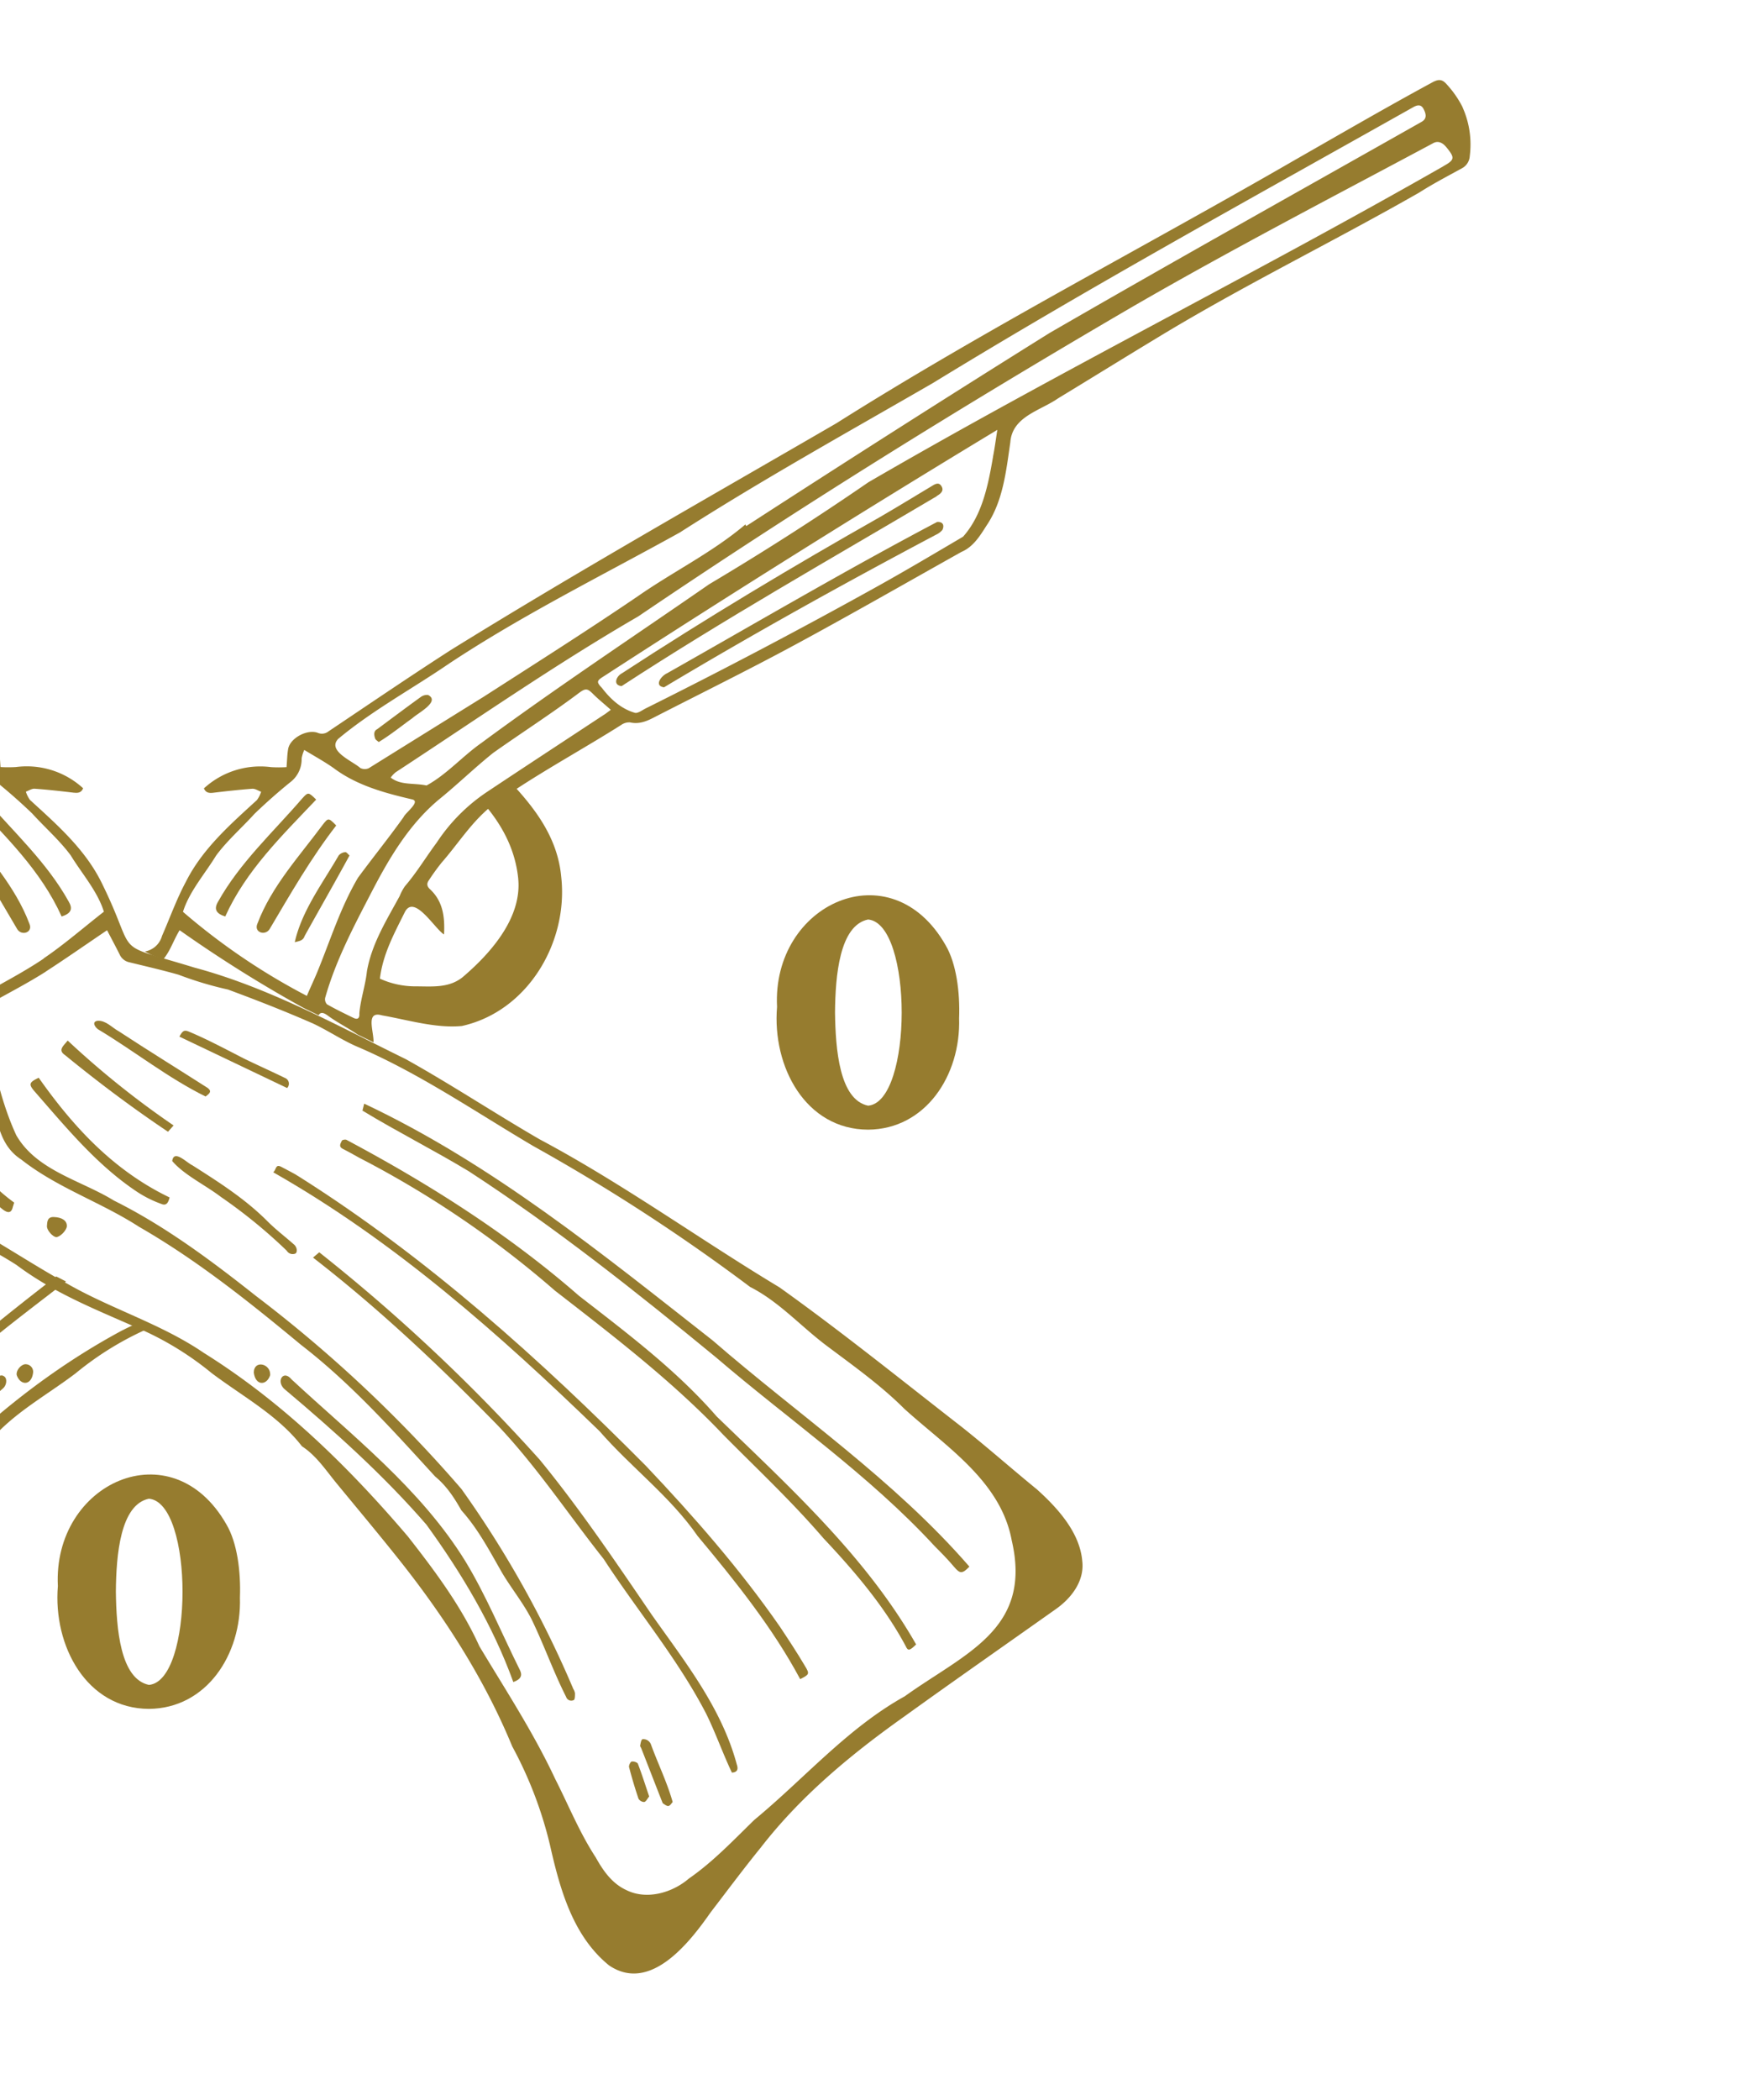
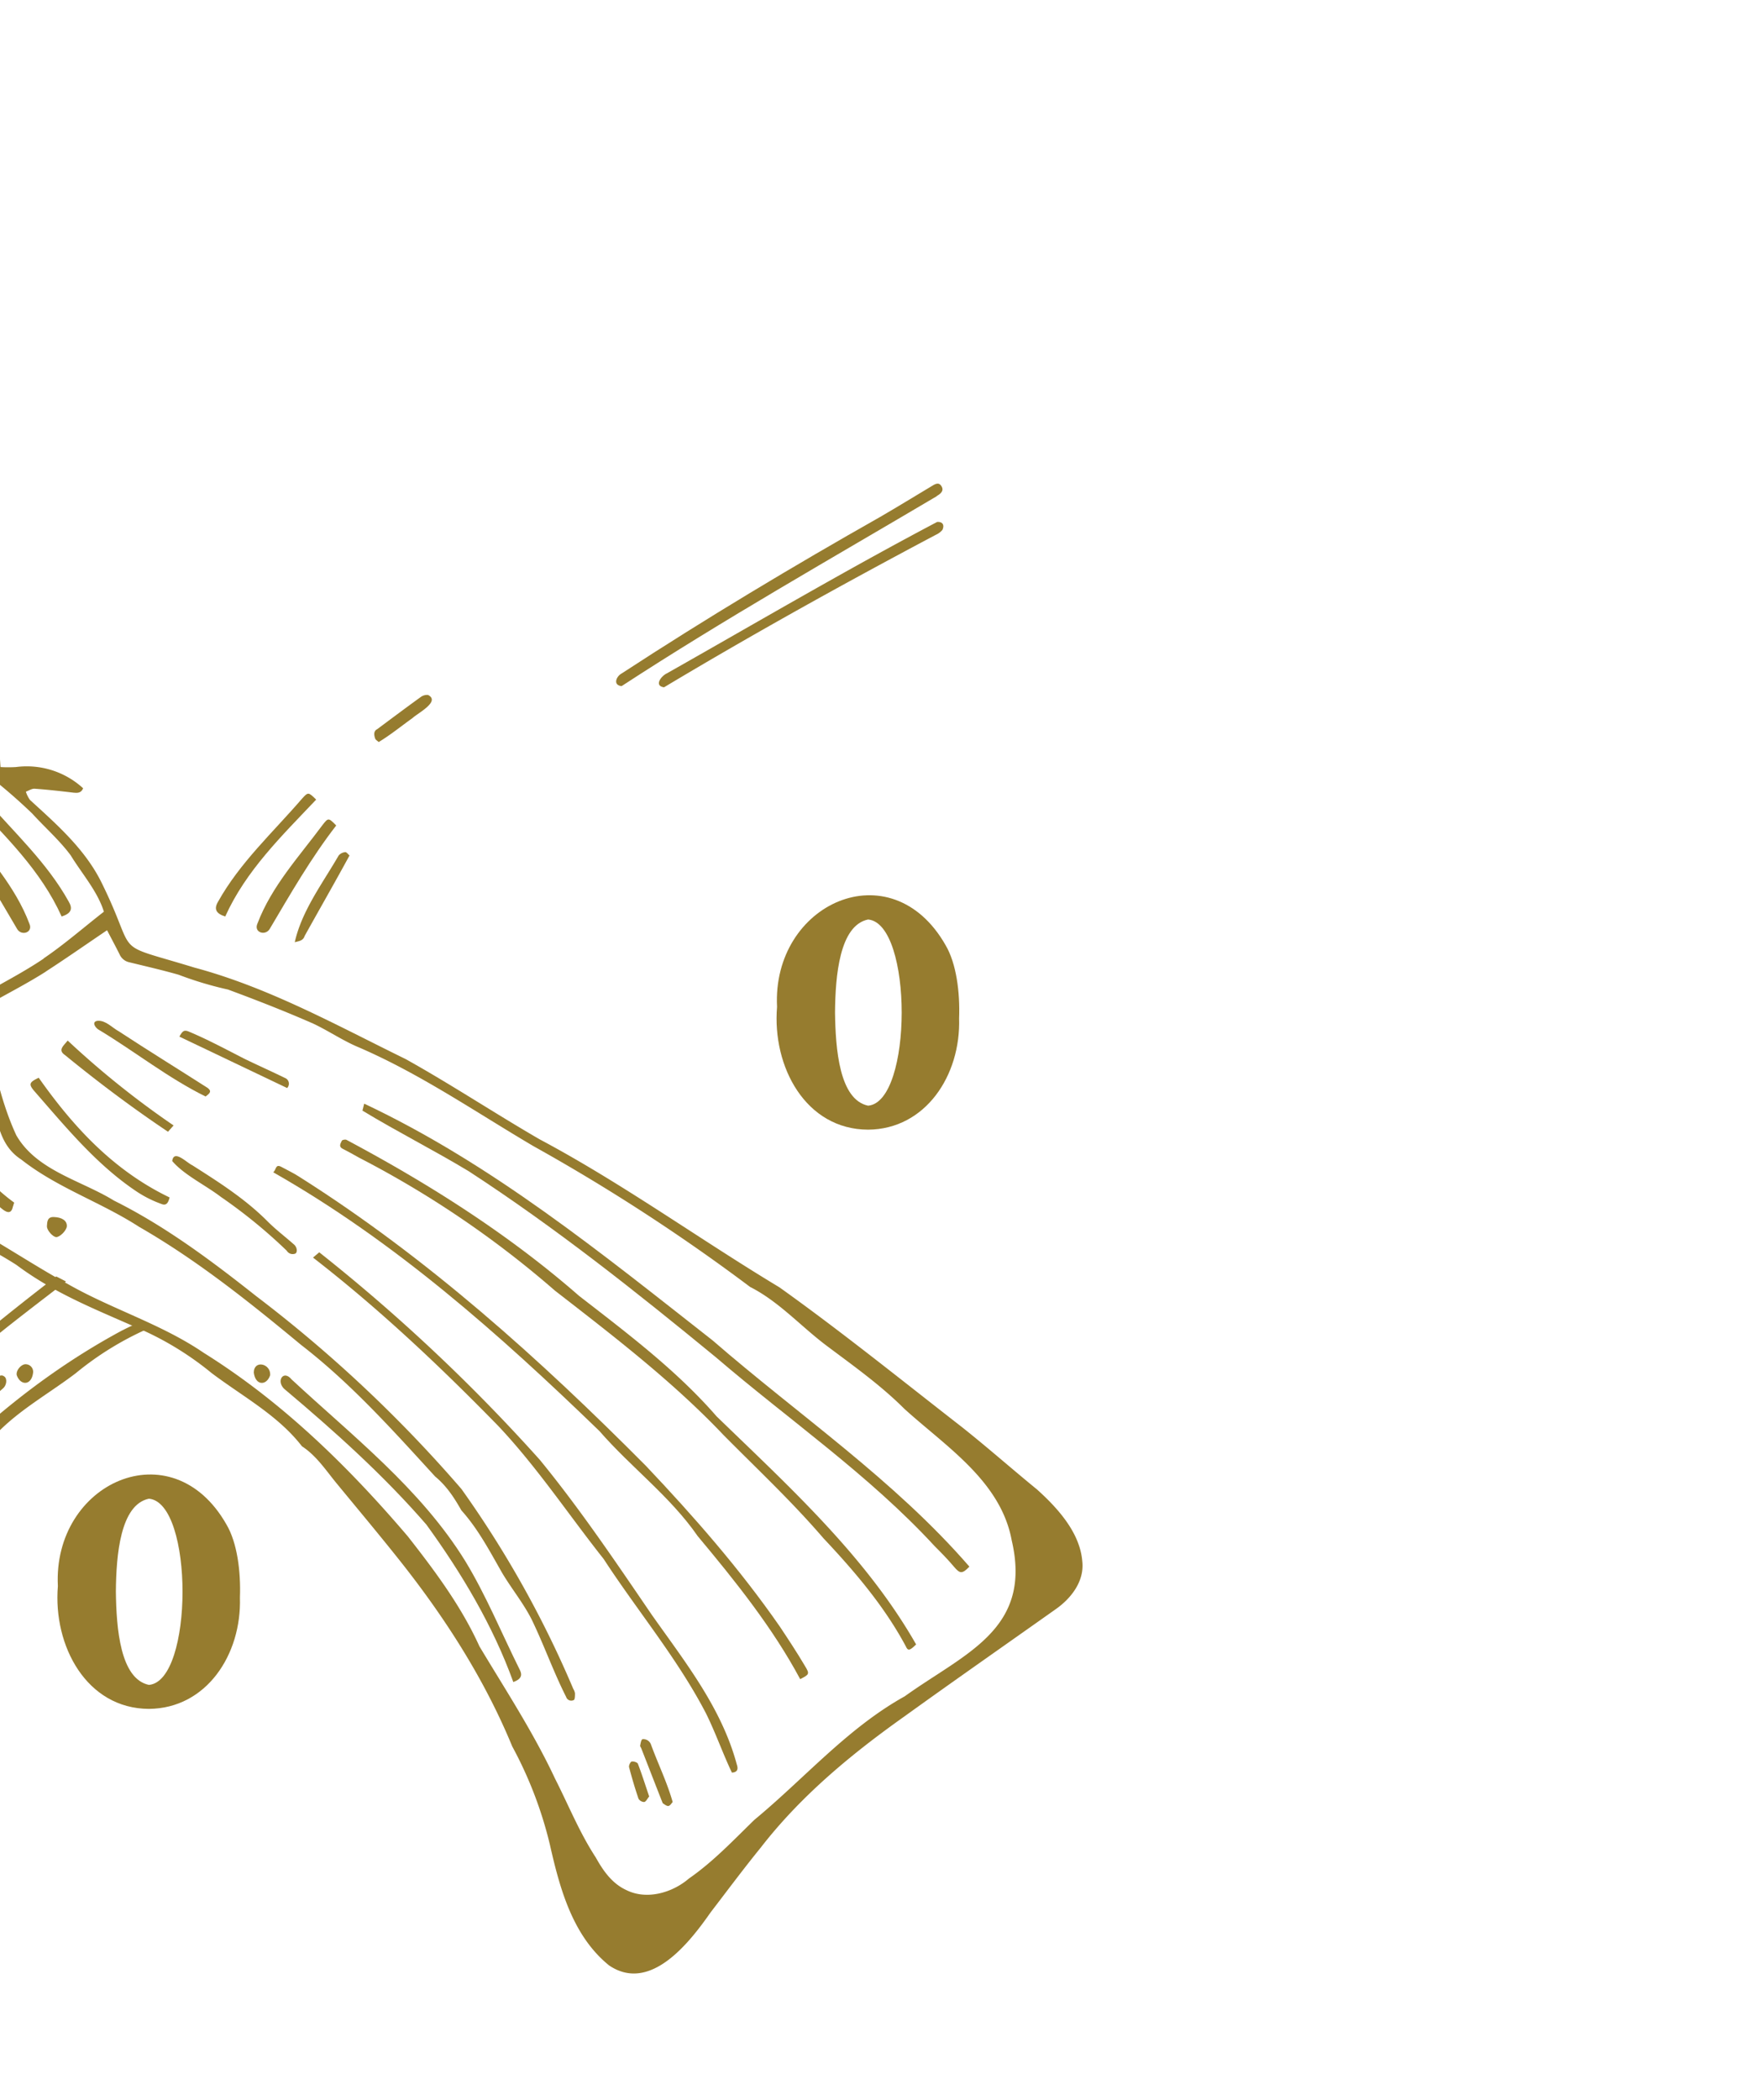
<svg xmlns="http://www.w3.org/2000/svg" id="Capa_1" data-name="Capa 1" viewBox="0 0 538 641">
  <defs>
    <style>.cls-1{fill:none;}.cls-2{clip-path:url(#clip-path);}.cls-3{opacity:0.23;}.cls-4{fill:#606060;}.cls-5{clip-path:url(#clip-path-2);}.cls-6{fill:#967c2f;}</style>
    <clipPath id="clip-path">
      <rect class="cls-1" x="-244" y="-812.37" width="1920" height="331.37" />
    </clipPath>
    <clipPath id="clip-path-2">
      <rect class="cls-1" width="538" height="641" />
    </clipPath>
  </defs>
  <title>iconMesa de trabajo 22</title>
  <g class="cls-2">
    <g class="cls-3">
      <path class="cls-4" d="M1714.79,590.64a69.86,69.86,0,0,0-25.67-9c-16.5-2.44-33.68-.16-52.54,7-33.39,12.63-62.37,34.44-86.15,64.84a180.51,180.51,0,0,0-21.81,36.28l-.15.34c-.9,2-1.75,3.88-4.66,4.31-16,2.35-31.31,9.77-48.15,23.37-.92.75-1.89,1.41-3,2.18-.54.38-1.12.77-1.73,1.21l-.66.47.17-.79c.09-.39.13-.7.17-.94a1.93,1.93,0,0,1,.29-.93c1.65-2,3.41-4.12,5.25-6.21,20.28-23,43.65-45.87,71.45-69.94.34-.3.72-.58,1.12-.87,1.69-1.23,3.28-2.39,2-4.64-1.1-1.93-2.94-1.27-4.72-.64-.41.15-.8.29-1.18.39-30.44,8.46-55.48,20.08-76.54,35.51a31.87,31.87,0,0,1-2.72,1.68c-.64.37-1.4.8-2.3,1.35l-.92.55.47-1c.62-1.23,1.13-2.28,1.58-3.22.83-1.7,1.48-3,2.2-4.32l15.87-28.15q9.11-16.12,18.19-32.27c.22-.39.48-.78.74-1.16,1-1.55,2-3,.54-4.62s-3-.7-4.68.28c-.4.24-.77.46-1.15.65-20.1,10-36.53,21.26-50.22,34.46a22,22,0,0,1-2.51,2c-.53.38-1.12.81-1.78,1.31l-.5.38v-.63c0-3.15,0-6.19,0-9.16,0-6.51.07-12.67-.08-18.81s-.46-12.45-.8-19c-.14-2.86-.29-5.74-.43-8.67v-.33h.33c1.93,0,3.84.06,5.68.12a71.82,71.82,0,0,0,11.51-.25c9.71-1.28,15.4-8.55,14.16-18.08a52.69,52.69,0,0,0-5-15.81c-4.53-9.41-11.52-17.19-18.4-24.2a246.53,246.53,0,0,0-48.53-38c-41.87-25.48-86.49-41.17-132.6-46.64-17.61-2.09-32-1.5-45.25,1.86-9,2.28-15.62,5.65-20.76,10.59-9.73,9.34-10.69,20.11-2.71,30.3a77.84,77.84,0,0,0,14.25,13.75c13.39,10.22,28.65,17.36,43.15,23.56,3.23,1.38,6.44,2.71,9.85,4.12l4.85,2,.25.1L1265,548.63l-2.61-2.72c-1.17-1.21-2.05-2.14-3-3-5.55-5.67-7.93-6-15-2.23l-.31.17a31.26,31.26,0,0,0-5,3.05c-3.28,2.64-7.3,4.32-12.67,5.28-1.78.31-3.58.72-5.33,1.1l-1.37.31c-22,4.83-47.5,10.9-71.49,21.82-6.14,2.8-13.16,4.22-19.26,5.33a235.62,235.62,0,0,1-24.22,2.92c-3.78.28-7.64.35-11.37.42-4.65.08-9.46.16-14.14.67-24.41,2.64-44.7,5.15-63.83,7.9-5.85.84-11.58,3.31-16.9,5.86A105.55,105.55,0,0,0,986,603l-2.85,1.9c-17.62,11.57-27.76,26.13-31,44.51-3.2,18.14-6.94,36.51-10.55,54.26-1.74,8.54-3.54,17.36-5.25,26.05-.71,3.57-1.38,7.21-2,10.73-2.66,14.39-5.4,29.27-11.1,43.43l-.06.14-.14,0c-6.4,2-13.21,1.79-20.8,1.31-30.9-2-62.3-4.09-92.66-6.14l-2.76-.19c-3.52-.24-7.08-.59-10.53-.93l-4.89-.48-.32,0,0-.32c1.87-14.35-.73-17.75-15.45-20.2l-.53-.09.34-.42,2.26-2.79c1.55-1.93,3-3.75,4.56-5.52,2.11-2.41,4.29-4.84,6.39-7.18,3.78-4.21,7.68-8.57,11.33-13a73.47,73.47,0,0,0,13.8-24.89A45.49,45.49,0,0,0,815.62,683c-1.43-9.81-7.69-15.2-17.18-14.74A58.48,58.48,0,0,0,787,670.33l-3.12.78a33.79,33.79,0,0,0-4.69,1.63c-.71.28-1.42.57-2.13.83l-.54.2.12-.56a23.61,23.61,0,0,1,3.42-7.51c6.05-9.82,11.29-18.78,14.16-29,1.64-5.82,1.35-10.25-.84-13.18s-6.45-4.5-12.61-4.59h-.38a14,14,0,0,0-2.68.12c-5,.88-10,1.81-14.87,2.72l-4.14.76-3.51.66-2.66.51.2-.52c1.09-2.9,2.18-5.72,3.24-8.48,2.3-6,4.48-11.63,6.52-17.38,4.52-12.69,9.93-29.59,11.61-47.76,1.11-12-3.6-21.28-14-27.45-1.94-1.14-4-2.15-6-3.13-.94-.46-1.89-.91-2.82-1.39l-.14-.07,0-.16c-.19-1.08-.36-2.15-.54-3.2-.38-2.33-.74-4.54-1.2-6.76-1.37-6.6-3.37-14.23-7.82-20.81-4.31-6.38-9.3-9.17-15.25-8.54-5.78.61-9.5-1.83-11.73-7.67-.92-2.41-1.73-4.89-2.52-7.3s-1.63-5-2.58-7.45c-1.21-3.16-2.36-6-4.2-8.15a6,6,0,0,0-5.35-2.24A6.48,6.48,0,0,0,695,449a14.26,14.26,0,0,0-1.3,5.89c0,4.45.25,9.13.71,14.31.41,4.66.89,9.4,1.35,14,.79,7.85,1.61,16,2.13,24a81,81,0,0,1-3,27.94c-3.89,13.27-12,20.37-24.84,21.71a52.2,52.2,0,0,0-9.11,1.87c-6.58,1.92-8.81,4.79-8.84,11.38a63.62,63.62,0,0,0,1.3,14.81c1.34,5.61,3.06,11,4.88,16.73.75,2.35,1.53,4.78,2.26,7.21l.11.33-7.3,1.36c-8.65,1.6-15.29,4-20.9,7.57-10.17,6.46-14,15.72-11.45,27.53,1.84,8.43,5.87,16.5,12.67,25.4a15.31,15.31,0,0,1,3.21,11.23c-.88,11.52-6,20.35-15.19,26.25q-7.46,4.8-14.94,9.54c-8.4,5.35-17.09,10.88-25.57,16.42-8.87,5.79-20.25,13.81-29.66,24.62-6.36,7.31-10.32,14.55-12.12,22.12-1.67,7.07-1,13.36,2,19.24a24.65,24.65,0,0,1,1.08,2.48l.33.81.17.42-.45,0c-6.77.29-13.62.51-20.24.73-15,.49-30.44,1-45.52,2.32-15.25,1.32-30.64,3.5-45.53,5.6-6.43.9-13.07,1.84-19.59,2.69v0h-.44l-.07-.2a1.32,1.32,0,0,1,.38-1.05l7.8-6.84c9-7.89,18.27-16,27.5-24l3.42-3c6-5.2,12.24-10.58,18.79-15.3a411.37,411.37,0,0,1,60.8-35.86c.36-.18.74-.35,1.11-.52a15.38,15.38,0,0,0,2.72-1.45,2.62,2.62,0,0,0,1.32-2.17,2.91,2.91,0,0,0-1.82-2.11,10.49,10.49,0,0,0-2.3-.78c-20.42-5.1-39.42-5.88-58.08-2.37-14.35,2.7-27.64,9.29-43.11,21.35l-4.21,3.26-3.66,2.84.37-1c.25-.68.41-1.16.52-1.5a3.14,3.14,0,0,1,.43-1c1.85-2.23,3.52-4.23,5.26-6.2,20.29-23,43.67-45.87,71.47-69.94.32-.28.69-.55,1.07-.83,1.7-1.25,3.3-2.44,1.9-4.68-1.14-1.83-3-1.17-4.75-.54-.42.15-.83.3-1.22.4-25.92,7.16-47.92,16.71-67.26,29.21-2.87,1.85-5.66,3.77-8.88,6-1.59,1.1-3.28,2.26-5.12,3.51l-.92.63.46-1c.5-1.11.91-2,1.27-2.89a41.65,41.65,0,0,1,1.81-3.88q8.17-14.55,16.37-29.09,9-15.95,17.94-31.9a15.54,15.54,0,0,1,.88-1.35c1.16-1.63,2.25-3.17.59-4.92-1.48-1.55-3-.62-4.65.37-.41.25-.81.49-1.2.69-20.09,10-36.51,21.26-50.19,34.49-.65.62-1.36,1.18-2.25,1.88-.49.38-1,.81-1.65,1.32l-.48.38,0-.6c-.05-.79-.1-1.46-.15-2.07-.08-1.14-.15-2-.15-2.93,0-7,0-14.51,0-21.89.09-16.32-1.86-33.53-5.95-52.61-.09-.41-.14-.84-.2-1.3-.26-1.9-.49-3.7-2.72-3.79s-2.51,1.49-2.85,3.34a13.16,13.16,0,0,1-.33,1.47,1.37,1.37,0,0,0-.05.28l-.06.33L378,597.24c-5.53,20.34-11.25,41.37-16.9,62a27.06,27.06,0,0,1-1.28,3.41c-.31.74-.66,1.58-1.06,2.58l-.35.89-.24-.92c-.34-1.27-.62-2.36-.87-3.34-.47-1.8-.83-3.21-1.24-4.61C350,636.54,342.9,609,342.32,579.93a8.64,8.64,0,0,0-.46-2.95,2.06,2.06,0,0,0-1.63-1.4,1.86,1.86,0,0,0-1.74.87,15.64,15.64,0,0,0-1.94,4.44l-1.09,3.66c-1.74,5.87-3.53,11.93-5.08,18-6.91,26.9-14.66,62.57-13.16,99.92a4.84,4.84,0,0,1-.36,1.65c-.12.38-.27.83-.42,1.4l-.17.59-.38-.48L313.84,703c-1.26-1.59-2.37-3-3.46-4.38L290.55,673q-24.93-32.18-49.86-64.32c-.22-.29-.44-.6-.66-.92-1.13-1.63-2.2-3.16-4.22-2.1-.51.26-.66,1.56-.79,2.71a13.47,13.47,0,0,1-.3,1.93c-.07.28-.29.46-.6.72-.16.13-.36.29-.6.51l-.23.22-.21-.24q-3.54-3.93-7.1-7.82c-7.4-8.13-15.07-16.54-22.06-25.34l-.6-.75.93.25a28.59,28.59,0,0,1,6.06,2.68l.3.16,8.91,4.79c9.16,4.93,18.63,10,28,15a33.66,33.66,0,0,0,8.05,3.12c1.48.34,3.77.14,4.88-.78,1.37-1.14,1.22-2.8-.48-5.23l-.24-.35c-2.5-3.58-5.08-7.29-7.92-10.67-7.13-8.48-14.42-17.08-21.47-25.4-7.26-8.56-14.77-17.41-22.11-26.16-10.24-12.19-20.56-24.81-29.44-35.68l-.65-.78c-1.33-1.54-2.83-3.28-2.73-6.17V492l.34,0c1,.12,1.91.2,2.82.28a38.5,38.5,0,0,1,5.51.76c5.9,1.41,11.89,2.93,17.68,4.39,4,1,8,2,12,3,.51.13,1,.32,1.6.52,1.93.71,3.76,1.37,4.76-.67a2.4,2.4,0,0,0,.25-1.89c-.38-1.05-1.77-1.69-3-2.26-.42-.19-.81-.37-1.17-.57l-9.56-5.23c-11.77-6.46-23.94-13.14-36.1-19.33-9.47-4.83-19.37-9.21-29-13.44L136,455.13a26.88,26.88,0,0,0-8.31-2.16c-2.27-.22-3.93.28-4.8,1.42s-.9,3,0,5.2a29.27,29.27,0,0,0,3.91,7l1.11,1.48c4.92,6.56,10,13.34,15.35,19.73,7.4,8.84,15,17.74,22.41,26.34,4.36,5.09,8.86,10.34,13.27,15.53.2.24.42.47.64.71a6.84,6.84,0,0,1,2.36,4.92v.58l-.49-.31-2.2-1.37c-1.36-.84-2.53-1.56-3.66-2.36L161.25,521.6c-7.64-5.49-15.54-11.16-23.34-16.69a15.55,15.55,0,0,1-1.24-1c-1.5-1.36-2.92-2.65-4.7-.83s-.46,3.24.91,4.78a13,13,0,0,1,1,1.21c12.41,17.39,25.06,35,37.3,52.12L187,583.23c.77,1.07,1.49,2.18,2.41,3.59.5.77,1.05,1.62,1.71,2.61l.56.85-.93-.38c-.95-.39-1.75-.69-2.45-1a28.1,28.1,0,0,1-3.15-1.34c-3.76-2-7.5-4-11.24-6q-5.39-2.91-10.78-5.79c-.34-.18-.69-.39-1-.6-1.67-1-3.24-2-4.7-.26s-.24,3.07,1.06,4.48c.31.35.61.68.86,1l4.25,5.53c7.33,9.57,14.91,19.47,22.59,29,16.22,20.17,33.51,41.43,54.41,66.93a120.7,120.7,0,0,0,9.22,9.69l1.58,1.54c2,2,3.58,2.3,5.16,1.13s1.8-2.91.57-5.26l-1.41-2.76A79.94,79.94,0,0,0,249.82,676c-8.45-11.81-17.18-23.71-25.63-35.22q-4.31-5.87-8.6-11.74c-.88-1.2-1.8-2.4-2.7-3.56l-1.26-1.65-.32-.42.52-.08a8.72,8.72,0,0,1,5.33.79c2.51,1.16,5,2.38,7.5,3.56,4.37,2.1,8.9,4.27,13.42,6.24,3.91,1.7,6.32,4.41,8.06,9.05C253,661.18,260.09,679.64,267,697.5q3.88,10.05,7.75,20.12c.32.81.59,1.64.93,2.7.19.57.4,1.22.66,2l.22.68-2.62-1.19-2.83-1.29-1.59-.75c-1-.46-1.94-.93-2.93-1.35-17.46-7.36-36.72-9.64-60.62-7.18a72.86,72.86,0,0,0-11,1.91c-1.27.33-2.06.94-2.23,1.71s.35,1.81,1.46,2.71a13.39,13.39,0,0,0,2.05,1.29c.37.21.75.42,1.11.64,2,1.21,3.94,2.4,5.92,3.6,4.37,2.64,8.88,5.37,13.25,8.18,29.21,18.74,52.25,38.23,70.44,59.59a191.15,191.15,0,0,0,16.15,16.48c12.56,11.56,25.9,19.13,40.77,23.14a17.32,17.32,0,0,1,2.26.83c.45.18.94.39,1.51.61l.78.3-.79.29-10.91,3.82c-7.84,2.73-15.24,5.31-22.69,8.1-30.16,11.3-56.59,23.63-80.8,37.72-.29.17-.61.33-.94.5-1.19.63-2.54,1.33-2.86,2.35a2,2,0,0,0,.25,1.58,2.4,2.4,0,0,0,1.41,1.35c1,.26,2.18-.49,3.33-1.21.41-.26.79-.5,1.18-.7,3.41-1.8,6.86-3.68,10.19-5.49,6.75-3.67,13.72-7.46,20.75-10.84a620.43,620.43,0,0,1,114.35-41.46,589.08,589.08,0,0,1,113.4-17.91,532.94,532.94,0,0,1,276.19,58.41c1.22.62,2.42,1.34,3.57,2l1.63,1,.24.14-.6,1.45-.26-.08-2-.55c-1.46-.38-3-.78-4.42-1.23a532.31,532.31,0,0,0-131.92-22.88,556.33,556.33,0,0,0-103.44,4.87,623.74,623.74,0,0,0-149.69,40.43c-24.63,10.06-45.73,20.33-64.52,31.37-.32.19-.69.37-1.07.57-1.21.61-2.57,1.31-2.88,2.36a2.5,2.5,0,0,0,.42,2,2.12,2.12,0,0,0,1.3,1.11c1,.21,2.13-.58,3.16-1.29.36-.24.7-.48,1-.67A486.17,486.17,0,0,1,385,898.15c44.79-18.06,90.11-30.9,134.7-38.16a565.11,565.11,0,0,1,139.91-5.24,528.53,528.53,0,0,1,156,38.36c2.45,1,4.92,2.1,7.3,3.15l3.39,1.49.63.27-.62.3a7.9,7.9,0,0,1-5,.66,531,531,0,0,0-91.57-7.84q-25.6,0-51.57,2.37a606.82,606.82,0,0,0-135.36,28.38c-39.68,13.13-74,28.23-105,46.15-.39.23-.84.44-1.31.67-1.32.63-2.82,1.34-3.15,2.45a2.47,2.47,0,0,0,.42,2,2.08,2.08,0,0,0,1.29,1.09c1.05.23,2.36-.65,3.52-1.43.43-.29.85-.57,1.24-.79a596.64,596.64,0,0,1,124.82-52.38A620.15,620.15,0,0,1,697.91,896.6a520,520,0,0,1,86.83,1.91,538,538,0,0,1,98.51,19.73,553,553,0,0,1,119.93,52.57l.2.11a32.9,32.9,0,0,0,5.29,2.69,1.92,1.92,0,0,0,2-3.16,12.33,12.33,0,0,0-3.15-2.31l-.28-.16c-46.17-27.21-94.67-47.43-144.16-60.1a118.9,118.9,0,0,1-17-6.12c-8.09-3.44-16.23-7.1-24.11-10.64l-9-4-1.07-.48a35.19,35.19,0,0,1-4-1.94c-2.26-1.33-4.54-2.71-6.75-4.06-3.38-2.06-6.88-4.2-10.4-6.15-4.44-2.48-9-4.88-13.45-7.21-3-1.58-6.11-3.21-9.14-4.85-.24-.13-.49-.24-.75-.35-1.41-.64-3.17-1.42-2.36-4.52l.06-.23h2.22c1.46,0,3,0,4.49,0l25.39.29c34.71.4,70.59.81,105.89,1.27,3.07,0,6.18.31,9.18.57,1.69.15,3.42.3,5.13.41l5.71.42c4.63.35,9.43.72,14.14.72h.08c18.34,0,33.21-7.23,44.18-21.42a138.55,138.55,0,0,0,11.78-18.3c2-3.56,4.16-5.25,7.63-5.84,2.39-.41,4.81-.93,7.15-1.44,1.49-.32,3-.64,4.46-.94,18.19-3.6,33.57-5.16,48.41-4.88,16.66.31,33.63-.55,50-1.38,3.5-.18,7-.36,10.5-.52a59.47,59.47,0,0,0,25.49-7.32c8.24-4.44,12.85-11.18,13.35-19.48a35,35,0,0,0-2.71-15c-2.36-5.68-5.26-11.26-8.06-16.65-1.44-2.78-2.94-5.66-4.34-8.52l-.56-1.11c-1.06-2.1-2.16-4.27-2.31-6.49-.46-6.85-.43-13.68-.35-21.26,0-1.66.65-3.84,1.79-4.61,3-2.06,6.29-3.91,9.71-5.87,1.34-.76,2.71-1.55,4.13-2.38l.36-.21.86,3.54c.46,1.88.85,3.46,1.24,5,.93,3.7,1.82,7.47,2.69,11.11,1.94,8.11,3.93,16.49,6.36,24.6,8.18,27.31,16.75,54.47,24.83,79.93,2.19,6.93,2.85,7.32,10.09,5.94,3.73-.72,6.35.18,9,3.11a107.22,107.22,0,0,0,10.34,9.89c3.79,3.16,7.63,3.56,11.74,1.23a32,32,0,0,1,9.57-3c4.36-.87,8.81-1.66,13.11-2.43,4.76-.85,9.69-1.73,14.51-2.71a26.12,26.12,0,0,0,8-3.06,3.72,3.72,0,0,0,.21-6.66,28.41,28.41,0,0,0-7.28-3.2,25.57,25.57,0,0,0-3.51-.81,15.59,15.59,0,0,1-5.51-1.73c-4.87-3-10.36-4.22-17.78-3.8a33.91,33.91,0,0,1-3.91-.06l-1.74-.08c-2.87-.08-4.43-1.44-5.37-4.67-2.1-7.22-4.36-14.54-6.54-21.61-1.56-5-3.18-10.26-4.72-15.41-.19-.65-.39-1.29-.59-1.94a65,65,0,0,1-2.74-11.4c-.84-7.55-1.56-15.23-2.26-22.66-.9-9.49-1.82-19.3-3-28.91-.86-7,1.46-12.59,7.73-18.67l.3-.28.19.36,1,1.76c.63,1.15,1.22,2.24,1.78,3.33,2,3.91,4,7.91,5.9,11.78,4.27,8.61,8.69,17.51,13.47,26,4.55,8.1,9.67,16.06,14.62,23.76,2,3.16,4.13,6.42,6.16,9.64,1.44,2.29,3.1,4.47,6.13,3.72,5.85-1.43,8.54,2,10.58,6a16.51,16.51,0,0,0,17.39,9.21c9.64-1.27,19.27-3.91,28.59-6.47l2.93-.8a4.49,4.49,0,0,0,3.48-3.08c.35-1.52-.36-3.2-2-4.6a21.87,21.87,0,0,0-8.06-4.15c-8.26-2.43-16.74-4.53-24-6.3-2.17-.52-4.68-1.51-4.88-4.56-.33-5.07-2.57-9.51-4.74-13.8-.58-1.15-1.18-2.33-1.74-3.52-1.72-3.67-3.56-7.38-5.5-11.3l-2.88-5.84-.4-.82.82.4c.71.35,1.25.6,1.68.8a8.49,8.49,0,0,1,1.55.82c10.92,7.91,22.42,16.69,32.59,27.29,3.49,3.64,7,7.37,10.43,11,7.15,7.55,14.55,15.36,22,22.82a89,89,0,0,0,30.67,19.85c10.07,3.93,21.49,8.4,33.57,3.3a3,3,0,0,1,1.36-.13c.2,0,.41,0,.61,0,7.24-.38,14.69-2.21,23.44-5.78,12.13-4.93,23.5-12.36,34.78-22.7,9.4-8.62,20-18.38,30.46-27.83a49.62,49.62,0,0,1,3.93-3.09l2-1.51.37-.28.12.44c.14.45.25.78.34,1a2.68,2.68,0,0,1,.22,1c0,.73-.13,1.47-.21,2.18-.06.52-.12,1-.17,1.55-1.69,18.85-.77,35.89,2.81,52.09,4.41,19.95,16.17,32.3,35.94,37.75a152.51,152.51,0,0,0,53.68,5.27,158.22,158.22,0,0,0,84.94-32.53c20.25-15.53,37.11-36.53,51.55-64.2,11-21,17.61-40.38,20.35-59.29a98.91,98.91,0,0,0-8-56.63A97.33,97.33,0,0,0,1714.79,590.64ZM240,629.22l-1.21-.34a17.85,17.85,0,0,1-2.65-.87c-3.22-1.43-6.43-2.89-9.64-4.34-5.23-2.37-10.64-4.82-16-7.15l-.93-.42c-2.34-1.07-5-2.29-6.79-.09-1.95,2.39-.31,4.15,1.44,6a18.76,18.76,0,0,1,1.34,1.55c6.94,9.34,14,18.81,20.89,28q7.69,10.29,15.4,20.59c1,1.32,1.84,2.69,2.83,4.28.5.79,1,1.63,1.6,2.52l.81,1.25-1.24-.82c-6.8-4.46-70.57-83.33-75.81-93.77l-.43-.85.85.43,5.36,2.74c4.21,2.15,8.18,4.18,12.21,6.16a62.77,62.77,0,0,0,8.56,3.61c1.08.35,3,0,3.45-.68s.26-2.44-.26-3.65a12.18,12.18,0,0,0-1.85-2.77c-.32-.4-.66-.82-1-1.25l-48.13-67a6.71,6.71,0,0,1-1.42-3.34l-.07-.59.52.27c.35.18.7.34,1.06.51a16,16,0,0,1,2.27,1.22q5.69,3.87,11.36,7.78c5.4,3.7,11,7.52,16.49,11.25a25.83,25.83,0,0,0,6.51,3.47c1.77.55,4.21.67,5.43-.15,1.78-1.2.85-3.17-.43-5.12a65.87,65.87,0,0,0-4.74-6.53c-4.47-5.27-9-10.61-13.44-15.78-6.77-7.91-13.76-16.1-20.56-24.22-6.92-8.27-13.53-16.72-19.92-24.89a26.9,26.9,0,0,1-4.08-7.87l-.2-.58.59.18c22.81,7,43.52,18.89,63.55,30.43l4,2.3-1.82-.35-2.57-.49c-1.93-.38-3.94-.77-5.92-1.1l-.22,0a68.18,68.18,0,0,0-7.17-.91l-1.41-.12c-2.61-.23-5.3-.48-6.89,2.07-1.73,2.77,0,5,1.7,7.22l.62.81c4,5.45,8.77,11.77,13.79,17.74,12.57,14.94,25.4,30.09,37.81,44.73q11.58,13.66,23.13,27.33c1.62,1.91,3.16,3.93,4.65,5.88.7.91,1.4,1.83,2.11,2.73l.15.2-1.15,1.39-.22-.1c-.92-.43-1.85-.84-2.79-1.25-2-.88-4.07-1.79-6-2.88C231.38,586.72,219,579.74,207,573l-14.59-8.22-1.08-.63a16.44,16.44,0,0,0-3.28-1.63,2.78,2.78,0,0,0-2.36.68,2.75,2.75,0,0,0-.2,2.42,17.12,17.12,0,0,0,2.46,3.09c.22.23.44.46.65.7l15.47,17c10.65,11.7,21.66,23.8,32.47,35.72a17.28,17.28,0,0,1,3.88,6.73l.17.57ZM450,684.9c7.94-3.83,16.29-7.14,24.37-10.34,3.34-1.33,6.8-2.7,10.18-4.09a5,5,0,0,1,3.92.24l.45.18-.34.33c-.47.46-.93.93-1.39,1.39-1,1-2,2-3,2.94a724.81,724.81,0,0,0-58.74,58.65c-7,7.95-15,17.33-20.63,28.06a23.56,23.56,0,0,1-3.3,4.42l-.1.11q-5.52,6.33-11,12.64c-5.28,6-10.74,12.25-16.08,18.39a5.4,5.4,0,0,0-.86,1.84c-.11.33-.22.67-.35,1l-.16.37-1.8-1.38,0-.11q-.65-2.38-1.31-4.76c-1.18-4.28-2.4-8.69-3.39-13.09-.35-1.53.37-3.42,1.05-4.9,10.07-22.17,21.43-40.56,34.73-56.22C414.33,706.24,430,694.57,450,684.9Zm-5.28-49.74.83-.36-1.66,3.13c-.77,1.45-1.44,2.73-2.14,4l-4.12,7.6c-10.35,19.08-21.06,38.8-31.62,58.19l-.27.49a26.24,26.24,0,0,1-3.45,5.32c-12.53,13.76-23.56,30.37-34.74,52.28-.46.91-1,1.8-1.53,2.65l0,.06c-.11.18-.28.23-.57.3l-.61.19-.38.13,0-.4a132.46,132.46,0,0,1,19.41-81.08A135.51,135.51,0,0,1,444.73,635.16Zm-80.35,28.5c4.13-14.24,8.16-28.76,12.06-42.81q2.81-10.14,5.64-20.26c.25-.89.57-1.73,1-2.9.25-.65.53-1.39.86-2.29l.38-1,.22,1.08a200.22,200.22,0,0,1,4.1,35.94c.29,12.44.18,25.22.06,36.22,0,1.27-.21,4.44-1.77,6.53-8.4,11.28-15,24.51-20.7,41.65-.34,1-.78,2-1.2,3l-.58,1.38-.09.23-1.41-.24v-.24l-.27-3.78c-.2-2.85-.41-5.7-.59-8.56-.08-1.4-.13-2.83-.17-4.21a64.65,64.65,0,0,0-.59-8.22C359.84,685.76,360.78,676.05,364.38,663.66Zm-41.18-.26a450.88,450.88,0,0,1,12.7-64.28,6.62,6.62,0,0,1,2.23-3.58l.45-.38.07.58c.15,1.25.27,2.51.39,3.76.27,2.69.54,5.47,1.08,8.14s1.1,5.59,1.64,8.39c1.71,8.9,3.48,18.1,6,26.92a245.86,245.86,0,0,1,9.43,56.58c.6,13.75,1,27.74,1.38,41.27l.15,5.52c.1,3.51.08,7.1.05,10.57,0,1.63,0,3.27,0,4.93v.93l-.57-.75q-4.44-5.94-8.83-11.84c-7.8-10.46-15.87-21.28-23.9-31.78-2.73-3.57-3.18-7.54-3.42-11.29A243.08,243.08,0,0,1,323.2,663.4Zm35.9,164.79c-1.64-.24-3.23-.44-4.76-.63a72,72,0,0,1-9.27-1.55c-15.31-4-29.47-12.37-42.07-25-5.56-5.58-11-11.44-16.3-17.11-3.66-3.92-7.44-8-11.22-11.91-18.66-19.38-41-34.47-60.42-47.1-2.44-1.58-4.86-3.08-7.67-4.81l-4.32-2.68-.58-.36.65-.2c.69-.22,1.25-.42,1.75-.6a9.36,9.36,0,0,1,2.27-.63c23.87-2.41,43,.15,60.07,8.06,11.58,5.35,21.08,13.52,28.84,20.81,22.38,21,42.36,46.61,62.89,80.6a2.85,2.85,0,0,1,.25,1.1c.05.37.12.89.24,1.64l.08.43Zm.5-12.33-.26.26-.22-.3c-2.24-3.23-4.44-6.44-6.63-9.61-4.86-7.08-9.46-13.77-14.34-20.44-16.86-23-32.84-40.3-50.28-54.41a21.85,21.85,0,0,1-5.72-8.12c-12.27-28-23.46-57-34.21-88.55-1.14-3.34-2.25-6.74-3.31-10.08a1.78,1.78,0,0,1,.1-1,6.57,6.57,0,0,0,.17-.7l.12-.59.42.44,1.05,1.08a24,24,0,0,1,1.95,2.14l8.71,11.31c27.89,36.21,56.72,73.65,85,110.52,10,13,16.74,25.56,20.64,38.41a113.49,113.49,0,0,1,3,12.15C367.44,807.06,366.86,808.69,359.6,815.86ZM373.38,825a30.8,30.8,0,0,1-5.39.58c-.29,0-.58,0-.87,0a4.32,4.32,0,0,1-3.78-1.92c-.67-1.22-.49-2.84.49-4.58a12.13,12.13,0,0,1,1-1.5l.42-.56c18.13-24.8,34.62-43.56,51.9-59a329,329,0,0,1,27.5-21.56c10.51-7.53,23.15-11.95,38.63-13.5A122.86,122.86,0,0,1,525,725.73l.77.19-.69.39-2.75,1.54c-1.57.88-2.8,1.57-4,2.29q-6.58,3.9-13.19,7.76c-10.66,6.26-21.69,12.73-32.4,19.3-11.93,7.31-22.18,16.56-33.39,27-7,6.57-15,14-23.23,20.86A91.23,91.23,0,0,1,373.38,825Zm1243.16-82.86c-5.44-13.22-11-26.63-16.48-39.59q-3.54-8.44-7.06-16.89a3.13,3.13,0,0,1-.16-1.06c0-.34,0-.78-.11-1.41l0-.39.39.05c2.49.36,4.92.7,7.33,1,5.27.72,10.25,1.4,15.27,2.29,8.77,1.55,17.67,3.22,26.28,4.83,6.67,1.25,13.58,2.54,20.37,3.77,3,.54,5,1.53,6.16,4.78a483.91,483.91,0,0,0,30,69.21,6.41,6.41,0,0,1,.53,1.68c.1.41.22.91.38,1.51l.16.56-.55-.18-2.41-.75c-1.46-.45-2.72-.83-3.94-1.32a591.39,591.39,0,0,0-69.76-23.41C1620.19,746.11,1617.83,745.26,1616.54,742.13ZM1638,796.45l5.87,12.09.28.56-.62-.12c-2.5-.49-5-1-7.37-1.51-5.32-1.12-10.35-2.17-15.51-2.94-18.14-2.71-36-5.1-52.49-7.28-3-.39-5.15-1.17-6.84-3.89a348,348,0,0,1-25.75-49.17,11.88,11.88,0,0,1-.5-1.68c-.1-.37-.2-.8-.34-1.3l-.1-.34.36,0,1.93-.3a30.27,30.27,0,0,1,3.67-.44c21.45-.82,43.84,1.82,70.46,8.32,1.9.46,4.24,1.77,5,3.36C1623.42,766.47,1630.49,781,1638,796.45Zm30.91-108.76c-3.2-12.13-6.5-24.46-9.68-36.39q-3.2-11.94-6.37-23.9a7.34,7.34,0,0,1-.17-1.74c0-.32,0-.65,0-1l0-.29.29,0c.38,0,.73-.12,1.08-.19a7.79,7.79,0,0,1,2.12-.21c24.57,2.23,45.72,6.63,64.67,13.44,4.13,1.48,5.73,3.5,6.15,7.72,2.31,23.52,6.17,44.14,11.79,63a26.75,26.75,0,0,1,.61,2.88c.09.56.19,1.16.33,1.84l.09.5-.49-.14c-.57-.17-1-.29-1.49-.41a15.88,15.88,0,0,1-2-.61c-18-7.37-37.84-13.54-60.67-18.87C1671.53,692.48,1669.74,690.85,1668.9,687.69Zm-22.63-97.25c.6-.23,1.15-.47,1.69-.7a21.83,21.83,0,0,1,3.14-1.16c16.83-4.31,31-4.71,44.55-1.26a68.23,68.23,0,0,1,25.49,13A7.6,7.6,0,0,1,1724,605c.51,6.92.82,13.85,1.14,21.19.12,2.52.23,5.1.36,7.73l0,.47-.44-.16c-22.53-8.17-46.65-13.09-73.74-15l-.24,0L1646,590.53Zm-55.52,29a172.52,172.52,0,0,1,50.63-27.95l.34-.12,4.75,26.88L1590,620Zm-17.36,15.49c3.69-4.6,7.91-9.15,15.33-9.8,16.39-1.44,35.8-2.77,55.51-1.75a14.66,14.66,0,0,1,1.7.22l.85.15.2,0,17.64,66.76-2.5-.42-4-.66-16.7-2.87c-14.46-2.49-29.42-5.07-44.17-7.3-5.71-.86-8.5-3.13-10.3-8.35-2.92-8.49-6.28-17-9.53-25.31q-2-5.18-4.06-10.4l-.06-.17Zm-30.56,37.39a178.33,178.33,0,0,1,26.58-34l.34-.35,15.1,39.31-42.27-4.49ZM1525,711c4.64-13.88,9.32-24.35,15.19-33.94l.1-.17.19,0c3.41.35,6.86.77,10.2,1.18a227.72,227.72,0,0,0,23.27,2c9.63.18,14.73,4.16,18.16,14.21s7.75,19.95,11.94,29.54c1.78,4.1,3.63,8.34,5.39,12.53l1.64,4,1.42,3.48-.57-.12c-23.56-4.93-51-10-79.08-7.52l-.22,0-.09-.2a143.88,143.88,0,0,1-7.77-21.82A5.93,5.93,0,0,1,1525,711Zm2.43,25.72-9.38,1.88,3.39-15.86.42.55c3,4,4.1,8,5.25,12.27Zm-19.84-81.58c5.64-2.53,11.53-4.72,17.24-6.83,2.21-.82,4.41-1.64,6.61-2.48a7.19,7.19,0,0,1,5-.11l.52.16-.39.37-1.45,1.39c-1,1-2.08,2-3.16,3a722.5,722.5,0,0,0-58.32,58.2c-7.51,8.48-15.31,17.68-21,28.54a22.14,22.14,0,0,1-3.1,4.14l-.32.37c-9.53,10.91-18.89,21.55-26.78,30.52-.52.59-1.1,1.14-1.76,1.76-.33.32-.68.65-1.06,1l-.39.37-.14-.52q-.69-2.59-1.38-5.09c-1.2-4.42-2.34-8.6-3.31-12.83a8.41,8.41,0,0,1,.74-4.93c11.08-24.3,22.75-42.93,36.71-58.63C1465.29,678.37,1483,666.17,1507.54,655.17Zm-41-29.67c5.46-3.89,11.23-7.54,16.82-11.06,2.52-1.59,5.13-3.24,7.67-4.89l.21-.13,1.69,1.69-.11.21-1.16,2c-.82,1.41-1.66,2.88-2.46,4.34l-12.46,23q-11.34,20.86-22.69,41.73l-.35.64a28.39,28.39,0,0,1-3.69,5.7c-12.57,13.86-23.58,30.49-34.68,52.32-.3.6-.62,1.18-1.07,2l-.89,1.59-.38.69-.19-.77c-.16-.61-.31-1.12-.44-1.58a11.22,11.22,0,0,1-.5-2.19c-2.08-22.14,2.86-44.25,16-71.68C1435.7,652.71,1448.35,638.47,1466.52,625.5Zm-101.39,53.37v.21l-.17.09a3.91,3.91,0,0,0-.37.2,2,2,0,0,1-.51.23,1.63,1.63,0,0,1-.36,0,.71.71,0,0,1-.47-.14l-.37-.32a10.81,10.81,0,0,1-1.44-1.43c-12.53-16.22-25-32.45-37.88-49.08l-6.76-8.77.6,0c10.62-.52,17-7,22.11-13,2.33-2.74,4.49-5.7,6.59-8.56,1.16-1.6,2.37-3.25,3.59-4.84,3.55-4.63,4.75-9.32,3.69-14.35a8.33,8.33,0,0,1-.08-2.19c0-.38,0-.78,0-1.2v-.23l.22-.07c5.25-1.57,10.46-3.71,11.46-10.83l0-.37,15.21,4.94-.07.28C1371.3,603.68,1363.3,640.66,1365.13,678.87Zm7.41-51.29c2.18-12.44,5-25,7.62-37.12,1-4.65,2.09-9.47,3.1-14.21a19.58,19.58,0,0,1,1.13-3.25c.29-.72.62-1.55,1-2.56l.37-1,.23,1c.23,1.07.44,1.95.63,2.72a22.38,22.38,0,0,1,.66,3.39c1.12,13.49,4,27.83,9.23,45.14a213.5,213.5,0,0,1,8.42,51.72c.49,10.45.82,21.07,1.13,31.34.17,5.37.33,10.74.52,16.1.07,2,.17,4,.27,5.94.11,2.14.23,4.35.3,6.53a15.37,15.37,0,0,1-.26,2.63c-.09.6-.2,1.29-.3,2.12l-.11.85-.46-.71c-.82-1.25-1.54-2.4-2.22-3.47-1.32-2.1-2.47-3.91-3.73-5.62-1.57-2.13-3.14-4.25-4.7-6.38-6.71-9.12-13.65-18.55-20.76-27.61a22.82,22.82,0,0,1-4.82-13.34A234,234,0,0,1,1372.54,627.58Zm34.28,11.47-.34,1-.26-1c-1.38-5.33-2.94-10.71-4.46-15.92-4.57-15.77-9.31-32.08-9.88-49.71l0-.42,31.77,8.38-.07.3C1419.23,599.85,1413.76,618.62,1406.82,639.05Zm4.36,3.39c4.42-15.69,9-31.63,13.4-47.05l3-10.51a6,6,0,0,1,.55-1.21l.26-.5.08-.17h.19c5.63-.22,6.26-.07,6.49,5.25.26,6.15.43,12.4.59,18.45.23,8.25.46,16.78.94,25.15.59,10.42-1.64,18.32-7.23,25.61-6.78,8.84-10.57,19.19-14.49,30.83-.53,1.58-1.13,3.16-1.72,4.68-.27.72-.54,1.43-.8,2.15l-.09.24-1.28-.23,0-.22c-.06-.49-.13-1-.2-1.47-.15-1-.3-2.14-.38-3.21q-.32-4.46-.58-8.91c-.36-5.86-.73-11.91-1.32-17.84C1407.81,655.81,1409.46,648.54,1411.18,642.44ZM1269.72,522c-16.66-6.38-36-14.54-52.87-26.68a77.47,77.47,0,0,1-13.9-12.55c-4.1-4.82-5.92-9.65-5.43-14.36.52-4.88,3.49-9.44,8.83-13.55,4.35-3.34,9.59-5.72,16.48-7.49,12.34-3.16,25.78-3.81,41.1-2,59.76,7.1,114,29.24,161.07,65.81,14.75,11.45,25.41,22.37,33.54,34.36a71.44,71.44,0,0,1,6.32,11.52,28.78,28.78,0,0,1,2.23,9.13,12.48,12.48,0,0,1-2.64,9.36,11.6,11.6,0,0,1-8.17,3.89q-4.08.33-7.88.33a73.53,73.53,0,0,1-10.83-.76c-24-3.62-46.72-11-69.86-18.86a3.86,3.86,0,0,1-1.17-.77c-.21-.17-.45-.37-.73-.57l-.14-.1,1.1-21.77,2.57,2.23c1.33,1.14,2.42,2.08,3.49,3,.41.37.81.76,1.2,1.14a14.37,14.37,0,0,0,2.49,2.11,2.59,2.59,0,0,0,2.33-.23,2.65,2.65,0,0,0,.41-2.35,10.65,10.65,0,0,0-2.65-3.25l-2-1.71c-3.37-2.88-6.87-5.85-10.49-8.51-17.34-12.71-34.79-20.67-53.32-24.32-5.75-1.14-11.56-2.46-17.17-3.75-3.95-.9-8-1.83-12.06-2.69a18.53,18.53,0,0,0-6.09-.3c-.66.08-1.61,1.32-1.86,2.23a.92.92,0,0,0,.2.5,2.89,2.89,0,0,0,1.35,1.2c2,.46,4.14.74,6.18,1l2.35.32.49.08-12.63,18.58-.19,0A4.26,4.26,0,0,1,1269.72,522ZM668.57,824.41c-12.24-3.59-25-6.24-37.29-8.81-3.92-.81-8-1.66-11.94-2.52-6.47-1.4-14.41-9.52-14.11-16.65a13.11,13.11,0,0,1,3.24-7.32c4.82-5.81,11.15-10,17.26-14l2.29-1.51a46.82,46.82,0,0,0,10.7-9.23c6.87-8.44,6.77-18.3-.27-27.05-1.3-1.61-2.76-3.12-4.3-4.71-.75-.77-1.51-1.57-2.3-2.41l-.2-.21.2-.22a11.37,11.37,0,0,1,8.09-3.29,80.56,80.56,0,0,1,8.38.23l1.62.1c1,.06,2,.2,2.92.33s1.78.25,2.66.31c5.25.36,8.3-.25,9.89-2s1.94-4.81,1.12-9.95c-1.12-7-2.49-14-3.82-20.87-.9-4.62-1.83-9.4-2.68-14.12-.6-3.38-1-6.74-1.51-10.64-.24-1.88-.48-3.86-.77-6l-.09-.67.57.36,2.53,1.63c1.35.86,2.32,1.48,3.29,2.13s2,1.38,2.91,2.06a53.72,53.72,0,0,0,5.85,3.86c4.17,2.27,7.72,2.82,10.58,1.64s4.75-3.82,6-8a107.61,107.61,0,0,0,3-15.83c.21-1.45.41-2.9.63-4.34a36.12,36.12,0,0,0,.35-8.65c-.69-8,1.25-15.8,5.94-24,2-3.41,3.77-6.91,5.68-10.6.89-1.72,1.8-3.47,2.75-5.27l.25-.48.29.46c.3.47.55.83.76,1.12.37.51.6.82.6,1.2l.1,5.8c.18,11.41.37,23.21.43,34.81,0,8.07-2.17,16.1-6.75,24.54-5.39,10-10,20.07-13.76,28.65a34.69,34.69,0,0,0-2.61,11.38c-.23,3.26.6,5.82,2.4,7.38s4.57,2.06,7.89,1.34a50.27,50.27,0,0,0,10.49-3.7c3.83-1.76,7.65-3.74,11.33-5.65,1.59-.82,3.18-1.65,4.77-2.46l.16-.08,1.5.94-.9,2.41c-.57,1.56-1.14,3.11-1.73,4.67-1.64,4.32-3.34,8.71-5,13-3.6,9.31-7.33,18.93-10.63,28.52-7.47,21.66-8.48,44.6-3,68.18.21.93.33,1.86.47,2.94.07.54.14,1.12.23,1.74l0,.33-.34,0c-2.19.15-4.4.33-6.53.51-4.68.38-9.25.76-13.79.76A55.54,55.54,0,0,1,668.57,824.41Zm45.75,14.42-17.88-6.33.19-1.91L714.32,829Zm1.27-18.51c-.27,1.33-1.44,3.43-2.76,3.81a3.41,3.41,0,0,1-1,.15,2.05,2.05,0,0,1-1-.27c-1-.56-1.25-1.86-1.51-3,0-.19-.09-.39-.14-.58-5.45-21.45-5.11-42.27,1-61.88,3.23-10.34,7.18-20.64,11-30.6,1.68-4.38,3.43-8.91,5.08-13.38.44-1.2.92-2.4,1.38-3.56a77.09,77.09,0,0,0,2.86-8.15c.47-1.74.24-4.46-.74-5.35s-3.71-.72-5.33,0c-2.63,1.12-5.22,2.48-7.72,3.79-2,1.07-4.14,2.17-6.26,3.14a105.9,105.9,0,0,1-13.32,5.35c-2,.62-3.54.54-4.47-.24s-1.3-2.31-1-4.49a33.21,33.21,0,0,1,2.49-9.72c4.38-9.61,8.72-19,13.63-28.09,4.67-8.66,6.85-16.35,6.88-24.23,0-12.76-.13-25.74-.29-38.3q-.06-4.28-.11-8.56c0-3.06-.93-4.7-2.88-5.33s-3.8.29-5.35,2.77c-2.74,4.4-5.38,9-7.92,13.39l-1.57,2.73c-.43.74-.81,1.53-1.17,2.3s-.69,1.45-1.08,2.15a44.52,44.52,0,0,0-5.51,22.52,133.51,133.51,0,0,1-2.61,25.46c-.92,4.88-2.28,7.46-4.4,8.36s-5.1,0-9.51-2.85c-1.74-1.14-3.41-2.42-5-3.66s-3.33-2.54-5.08-3.68c-2.44-1.59-4.59-2-6-1.26s-2.13,2.61-2.12,5.34a106.86,106.86,0,0,0,1.75,17.3c1.09,6.48,2.35,13,3.58,19.38.83,4.31,1.69,8.77,2.49,13.17a41.52,41.52,0,0,1,.47,5.14c0,.93.1,1.92.18,3l0,.34h-.33l-3.09,0c-2,0-4,0-5.89-.05-1.67-.07-3.37-.2-5-.33-2.64-.21-5.37-.42-8-.38a17.43,17.43,0,0,0-11.82,4.47C626.68,727.86,626,729,626,730s.67,2.16,2.22,3.63c.65.62,1.31,1.22,2,1.82a45.35,45.35,0,0,1,5.16,5.21c5.34,6.69,5.42,14,.2,20.44a49.32,49.32,0,0,1-8.56,7.74l-1.21.93c-2.26,1.77-4.65,3.47-7,5.11a117.49,117.49,0,0,0-11.38,8.8c-8.28,7.59-9,12.51-3.37,22.87.31.58.61,1.15,1,1.89l1,1.93L594,809.19c-9.63-1-18.72-1.87-27.92-2.76-3.7-.36-7.48-.72-11.19-.75a8.13,8.13,0,0,1-6.63-3.32,21.82,21.82,0,0,1-4.54-19.61C545.29,775.62,549,768.82,555,762c9.35-10.69,20.91-18.79,32-26,6.3-4.06,12.75-8.11,19-12q6.09-3.81,12.17-7.66c2.66-1.69,5.24-3.51,7.72-5.27,10.6-7.5,15.69-18.2,15.55-32.71a14.59,14.59,0,0,0-3-8.46c-3-4.29-5.64-8.87-8.23-13.3l-1.87-3.2A17,17,0,0,1,627,650c-.08-.25-.17-.5-.25-.75-4.88-14.15-.82-23.65,12.79-29.89,6.54-3,14.07-4.81,23.68-5.68.57-.05,1.16-.07,1.73-.1a16.92,16.92,0,0,0,3.19-.32c.85-.2,2-1,2-1.5A3.46,3.46,0,0,0,669,609c-3.71-2.16-5.26-5.84-6.62-9.09a74.52,74.52,0,0,1-6-27.43c-.13-6.88,1.23-8.58,8.09-10.08,1.83-.4,3.7-.75,5.5-1.1,2.42-.46,4.92-.94,7.34-1.52a26.42,26.42,0,0,0,17.87-14A62.56,62.56,0,0,0,702,522c1.34-14.48-.13-28.86-1.9-43.56-.78-6.52-1.4-13.65-1.9-21.78a14.72,14.72,0,0,1,.64-4.39c.16-.64.33-1.31.45-1.95l0-.21,2-.4.11.2c.36.62.75,1.25,1.13,1.86a24,24,0,0,1,2.31,4.29c.78,2.06,1.44,4.2,2.07,6.27s1.28,4.16,2,6.18a47.19,47.19,0,0,0,4.06,8.34c1.84,2.94,5.19,6.3,10.7,5.61,7.5-.94,13,2.52,15.92,10a118.47,118.47,0,0,1,6.21,22.2c.77,4.32,2.06,7,6.66,8.81,13.5,5.28,18.36,13.43,16.77,28.15-2,18.15-7.72,35.36-13.65,51.25-1.55,4.17-3.29,8.34-5,12.37-1.32,3.15-2.67,6.41-3.93,9.64a8.86,8.86,0,0,0-.4,3.07c0,.41,0,.82-.05,1.23.47.05.93.13,1.39.2a9.08,9.08,0,0,0,3.42.13c2.91-.69,5.85-1.51,8.69-2.29,3.47-1,7.06-2,10.63-2.74a48.18,48.18,0,0,1,11.23-1c4.1.06,6.62.89,7.93,2.6s1.46,4.45.42,8.55a40.46,40.46,0,0,1-3.7,10c-4.79,8.41-9.84,16.86-14.73,25L767,677.45a14,14,0,0,1-.92,1.3c-1.13,1.49-2.11,2.77-.75,4.34s3,.7,4.55-.33c.38-.26.78-.51,1.16-.72,6.36-3.44,13.84-7.24,22-8.79a30.66,30.66,0,0,1,5-.63c7.64-.13,12.07,3.59,13.13,11.12a41.13,41.13,0,0,1-1.84,18.63,70.45,70.45,0,0,1-12.83,22.87c-3.4,4.12-7,8.17-10.53,12.09-2.5,2.8-5.1,5.7-7.58,8.59a81.86,81.86,0,0,0-7.5,9.89c-1.19,1.92-1.36,3.93-.45,5.27s2.5,1.71,4.57,1.32a5.4,5.4,0,0,1,1.06,0h.25c5.13.09,8.2,1.12,9.67,3.24s1.37,5.72-.61,11.2l-.08.22h-.23c-2.15-.16-4.36-.21-6.49-.27-7.5-.18-15.25-.38-22.37-4.89a43,43,0,0,0-11.39-4.78c-7.59-2.16-14.23.87-17.76,8.12a87.61,87.61,0,0,0-8.26,26C717.78,808.26,716.73,814.51,715.59,820.32Zm41.86,26.5c-5.11-3.94-5.14-4.13-1.61-10.42l.45-.8,1.78,11.69Zm532-101.34a30.88,30.88,0,0,1,2.45,8.35c1,5.83,3.17,8,9.3,9.5,7.25,1.71,14.56,3.71,21.63,5.64l3.62,1a9.55,9.55,0,0,1,2.41,1.24c.56.35,1.2.74,2,1.2l.7.39-.78.19c-3.14.74-6.18,1.5-9.12,2.23-6.65,1.66-12.93,3.23-19.29,4.3-7,1.18-12.47-1.62-15.83-8.08-2.29-4.4-5.49-8.68-11.88-7.11-3,.75-4.42-1.55-5.53-3.4l-.11-.18q-3.19-5.28-6.42-10.54c-6-9.83-12.21-20-17.92-30.21-4.12-7.38-7.84-15.13-11.45-22.63-1.63-3.4-3.33-6.92-5-10.36-.14-.27-.27-.54-.4-.81a21.62,21.62,0,0,0-1.64-3,3,3,0,0,0-2.29-1.48,2.31,2.31,0,0,0-1.93,1.08c-.93,1.22-1.92,2.43-2.87,3.6-4.78,5.84-9.29,11.36-8.15,20.16,1.38,10.57,2.39,21.37,3.36,31.82.68,7.29,1.38,14.84,2.21,22.24a60,60,0,0,0,2.59,10.74c.26.83.51,1.66.76,2.48,1.82,6.12,3.71,12.33,5.53,18.33,1.93,6.33,3.92,12.86,5.83,19.31,1.41,4.75,3.34,6.46,7.93,7a47.62,47.62,0,0,0,7.44.32c4.94-.19,10.63-.08,15.68,3.56a8.27,8.27,0,0,0,3.36,1.09c.63.11,1.28.23,1.89.4,1.92.54,3.83,1.11,5.75,1.67l2.68.79,0,1.77-.24,0c-1.69.37-3.37.76-5.05,1.15-3.69.85-7.51,1.74-11.3,2.36-1.75.29-3.53.55-5.26.81-7.36,1.08-15,2.2-21.92,5.52-2.95,1.41-5.24-.16-7.1-1.88l-.62-.57a116.14,116.14,0,0,1-9.17-9.13c-3.52-4.07-6.85-5.09-11.15-3.43a7.8,7.8,0,0,1-2.65.33c-.5,0-1,0-1.59.06l-.22,0-.09-.21c-.26-.63-.53-1.23-.8-1.84a31.68,31.68,0,0,1-1.55-3.88c-3-9.65-6.06-19.44-9.07-28.91-9.15-28.78-18.62-58.55-24.82-88.73-.18-.88-.37-1.67-.58-2.4-.76-2.68-1.55-4-2.63-4.5s-2.61-.15-5.08,1.09c-3.52,1.77-7,3.83-10.3,5.82l-3.77,2.24a6.39,6.39,0,0,0-3.45,5.89c0,1.77,0,3.53,0,5.29.06,6.87.12,14,.5,20.92a13,13,0,0,0,2,5.22c.28.5.56,1,.81,1.49,1.42,2.77,2.9,5.58,4.33,8.29,2.2,4.17,4.48,8.48,6.6,12.78a49.51,49.51,0,0,1,3.4,9.44c2.48,9.65-1.11,18.1-9.85,23.18a53.4,53.4,0,0,1-24.51,7.2c-3.27.16-6.54.32-9.81.5-15.63.8-31.79,1.64-47.65,1.28a230.1,230.1,0,0,0-52,5.1c-1.89.38-3.81.81-5.66,1.22-3,.66-6,1.34-9,1.88-2.83.5-4.63,2-6.22,5a161.47,161.47,0,0,1-9.5,16.16c-10.78,15.78-25.51,23.76-43.83,23.76-1.72,0-3.48-.07-5.27-.21-32.27-2.56-65.14-2.68-96.91-2.8-18.4-.07-37.41-.14-56.11-.68l-4.24-.16c-2.09-.09-4.25-.18-6.38-.21-3.38,0-5.21-1.73-5.59-5.15l-.23-2.1c-.48-4.4-1-9-1.78-13.37a5.82,5.82,0,0,0-2.73-3.85c-.66-.3-2.69.8-3.67,2a39.79,39.79,0,0,0-4,6.27l-.3.54a9.54,9.54,0,0,0,.9,11.32c1,1.3,2,2.64,3.18,4.2l1.9,2.56.53.7-.85-.21c-.67-.17-1.23-.29-1.73-.4a13.06,13.06,0,0,1-2.27-.63q-4.77-2-9.53-4.07c-5.91-2.54-12-5.16-18.07-7.6-3.55-1.43-5-3.47-4.69-6.8.15-2,.26-3.94.35-5.86a113.12,113.12,0,0,1,1-11.57c1.5-9.61,3.35-19.31,5.5-28.83a54.12,54.12,0,0,1,4.34-11.15l.24-.52c3.22-6.79,7.61-8.6,14.68-6.05a65.38,65.38,0,0,1,6.77,3.05c1.67.83,3.4,1.69,5.14,2.41l.65.27a28.07,28.07,0,0,0,8,2.46c20.64,1.76,41,3.34,60.43,4.69,24.81,1.72,51.26,3.51,77.95,5a98.83,98.83,0,0,0,14.59-.7c1.72-.17,3.51-.35,5.27-.48,2.35-.19,3.76-1.28,4.3-3.33.68-2.55,1.44-5.14,2.17-7.63,1.38-4.75,2.82-9.66,3.8-14.57,4.84-24.26,9.64-48.94,14.28-72.81q3.48-17.87,7-35.72c.31-1.58.72-3.17,1.12-4.7s.86-3.34,1.17-5c1.92-10.33,7.46-19.47,17-28,9-8.08,19.51-14.07,28.6-19a40.35,40.35,0,0,1,8.4-3.09c1.28-.37,2.48-.72,3.65-1.11l.22-.08.14.19c.84,1.19,1.61,2.37,2.36,3.51a40.75,40.75,0,0,0,5.08,6.73,42.43,42.43,0,0,0,6.82,5.11c1.07.7,2.18,1.42,3.23,2.16l1.46,1c1.38.95,2.8,1.94,4.13,3,4.61,3.67,6.74,8.12,6.32,13.24-.32,3.89-.72,7.84-1.1,11.66-.29,2.89-.59,5.88-.85,8.82l-.24,2.59c-.33,3.42-.67,7-.66,10.42,0,4.61,2.28,8.43,6.53,11.06.87.54,1.75,1.06,2.64,1.57,1.61.95,3.27,1.92,4.83,3,8.19,5.7,14.15,14.12,18.2,25.74.21.59.39,1.2.56,1.79a16.75,16.75,0,0,0,1.28,3.45,3.88,3.88,0,0,0,1.73,1.22l.73.37c.11-.22.22-.44.34-.66.43-.83.87-1.68,1.23-2.54,0-.11-.07-.43-.15-.64a2.91,2.91,0,0,1-.12-.35c-5.12-17.12-13.19-28.12-25.4-34.61-6.35-3.37-8.88-8.13-8-15,.2-1.57.47-3.17.73-4.71.36-2.09.72-4.25.93-6.38.65-6.45,1.08-12.15,1.32-17.4.28-6.36-2.34-11.72-7.8-15.93-2.31-1.78-4.78-3.45-7.17-5.06-1.86-1.25-3.78-2.55-5.61-3.89l-.43-.31c-3.06-2.23-6.22-4.53-6.36-9.61v-.28l.28,0,5.55-.88c4.07-.65,7.91-1.26,11.85-1.74,13.67-1.64,24.72-2.86,34.79-3.83a57.51,57.51,0,0,1,6.56-.14c1.94,0,4,.06,5.91-.09,6-.47,12.17-1,18.11-1.56,5.06-.47,10.31-.94,15.47-1.36a110.22,110.22,0,0,0,37.07-10c18-8.14,37.35-12.57,56.11-16.86l6.17-1.41,1.33-.32c1.36-.32,2.77-.66,4.18-.88,7-1.08,12.22-3.19,16.4-6.64a7.81,7.81,0,0,1,1.18-.75l.45-.26c7.86-4.72,8.26-4.66,14.31,2.3l.28.33c1.4,1.62,2.6,3,5,2.94,4.75-.16,5.8-1,7.06-5.64l.71-2.66c1.8-6.64,3.65-13.5,5.83-20.14,2.48-7.57,6.68-13,12.48-16.11a11.77,11.77,0,0,1,7.22-1.38c22.29,4.29,41.47,11.66,58.65,22.53,4.41,2.79,6.37,6.09,6.15,10.38-.43,8.62-1,17.29-1.66,26.15-.22,3.08-2.47,4.18-5.17,5.19-6.69,2.51-6.8,2.69-6,9.65.54,4.41-.33,7.83-2.74,10.77-1.56,1.91-3.1,3.89-4.6,5.81a139.59,139.59,0,0,1-11.36,13.35c-3.68,3.65-6.86,5.35-10,5.35h-.1c-3.22,0-6.48-1.88-10.24-5.79-3.25-3.37-6.55-4.34-11.4-3.35-6.37,1.3-11.65,2.23-16.63,2.92-3.36.46-5.12,2.08-6.09,5.57-2.33,8.4-4.47,16-7.1,23.33-2.78,7.78-6.1,15.51-9.31,23l-.32.74c-1.14,2.66-1.57,4.83-.14,7.41,4.74,8.55,6.54,18.13,8.27,27.39l.36,1.93a40.06,40.06,0,0,0,3.24,9.9c3.13,6.43,6.39,12.93,9.55,19.21C1283.34,733.19,1286.45,739.37,1289.43,745.48Zm2-132.76,32.82,85.54-.75-.41c-15.57-8.49-32.73-12.62-52.45-12.62h-.64l-.08-.2c-.68-1.71-1.36-3.38-2-5-1.79-4.43-3.49-8.62-5-12.89a7,7,0,0,1,.48-4.85c6.15-12.35,10.14-25.72,14-38.65l.72-2.42c2.58-8.61,2.94-8.85,12.65-8.67h.21Zm116.43,189.4a25.87,25.87,0,0,1-5.08.51,37.46,37.46,0,0,1-9.64-1.52c-15.41-4-29.18-12.15-42.11-24.88-6.33-6.23-12.79-13.06-19.76-20.88a244.13,244.13,0,0,0-47.47-41.15c-8.83-5.85-12.7-13.18-12.55-23.78v-.31h.31c1.11,0,2.22,0,3.34-.06a68.54,68.54,0,0,1,7.44.1,93.83,93.83,0,0,1,54,22.54c19.31,16.6,37,36.95,55.52,64,3.68,5.36,7.17,10.81,10.88,16.58q2.6,4.07,5.36,8.33l.25.39Zm-.42-11.19-.26.21-.19-.28c-2.29-3.29-4.54-6.57-6.76-9.81-5-7.21-9.62-14-14.6-20.79-17-23-32.83-40.15-49.94-53.85a16.4,16.4,0,0,1-4.67-5.87c-11.89-26.77-23-55.13-33.79-86.69a3.92,3.92,0,0,1-.15-1.31,3.11,3.11,0,0,0,0-.53v-.22l.28-.13c5.06-2.29,5.36-2.43,8.5,1.66q9,11.73,18.05,23.45c22.32,29,45.39,59,67.95,88.55a114.32,114.32,0,0,1,21.92,48C1415.21,780.87,1413.26,786.3,1407.45,790.93ZM1511.75,738c-7.44,6.73-15.09,13.48-22.5,20-5.5,4.85-11.19,9.86-16.74,14.83-8.43,7.53-17.75,15.15-28.78,19.83a165.46,165.46,0,0,1-16.93,5.76q-2.47.74-4.94,1.5a14.14,14.14,0,0,1-4.13.63,11.51,11.51,0,0,1-1.57-.1c-.82-.11-3.62-.6-4.83-2.21-.54-.73-.13-2,.31-3.36.15-.48.3-.93.4-1.34a2.21,2.21,0,0,1,.53-.88l.21-.26c19.51-26.64,37.18-46.5,55.59-62.51a296.61,296.61,0,0,1,27-20.27c7.87-5.37,16.89-8.71,28.4-10.5l.49-.08-.72,2.48c-.33,1.12-.59,2-.84,2.9l-2.1,7.59c-1.76,6.39-3.58,13-5.5,19.45C1514.32,734,1513.4,736.55,1511.75,738Zm5.92,55c-2.67-14.67-2.77-30.38-.33-49.43l0-.23,11.21-2.25,11.63,22.59,16.61,32.3-39.11-2.74Zm72.89,48.34c-20.61-.44-36.21-3.67-50.6-10.48-14-6.6-18.14-19.44-21.21-32l-.08-.33.33,0c.48-.08.91-.16,1.3-.25a7.73,7.73,0,0,1,2.06-.24c4,.25,7.92.53,11.87.81,6.33.44,12.87.9,19.31,1.25,5.28.29,8.6,2.13,11.46,6.35,4.82,7.1,10.16,14,15.33,20.75,2.08,2.7,4.23,5.5,6.32,8.27.7.93,1.41,1.85,2.35,3.08l2.21,2.89Zm65.79-14.07c-.41.24-.77.47-1.11.69a12.6,12.6,0,0,1-1.86,1A155,155,0,0,1,1602,841.11c-.45,0-.89,0-1.34,0a6.38,6.38,0,0,1-5.6-2.46q-7-9.23-14.15-18.42-6-7.83-12-15.67a2.91,2.91,0,0,1-.42-1.35c-.05-.32-.11-.71-.21-1.17l-.1-.43.44.05c2.12.23,4.23.43,6.28.62,4.52.42,8.78.82,13.07,1.53,8.58,1.42,17.28,2.95,25.69,4.44,9.08,1.59,18.46,3.24,27.7,4.76,5.53.9,9.15,3.43,11.37,7.93a32.33,32.33,0,0,0,2.46,3.94c.44.63.89,1.27,1.33,2l.18.28Zm5.12-1.84-5.22-6.64,1.3-1.47,11.17,3.61Zm47.74-37.3c-7.74,9.23-16.9,16.84-25.62,23.84-3.88,3.12-7.55,4.6-11.86,4.6a26.91,26.91,0,0,1-7.57-1.24c-10.12-3-16.24-8.12-20.44-17.23s-8.85-18.25-13.33-27.06c-2.19-4.3-4.44-8.74-6.63-13.12-.59-1.2-1.06-2.45-1.62-3.91-.28-.75-.59-1.57-1-2.47L1621,751l.58.13,2.79.62c1.68.36,3.12.67,4.54,1.07a638.35,638.35,0,0,1,71.14,25c4.91,2,5,2.18,9.09,9.72l.24.43Zm35.41-57a229.24,229.24,0,0,1-27.12,47,3.9,3.9,0,0,1-1,.87l-.62.43-.12.09-.14,0c-5.14-1.3-8.24-3.5-10.36-7.37a485.62,485.62,0,0,1-31.11-69.46,22,22,0,0,1-.72-2.83c-.11-.53-.23-1.08-.37-1.69l-.1-.41.42,0c.44,0,.83,0,1.17,0a7.81,7.81,0,0,1,1.69.15c23.16,5.64,43.18,12,61.21,19.53a11.7,11.7,0,0,1,7.48,8.72A8.5,8.5,0,0,1,1744.62,731.13Zm12.85-70.46.09,1a112.11,112.11,0,0,1-2.74,39.76c-1,3.74-2,7.48-3.1,11.1q-.73,2.46-1.43,4.91l-.07.22h-.36c-4,0-4.67-2.74-5.2-4.94l-.08-.31q-1.07-4.32-2.14-8.63c-2.59-10.47-5.28-21.29-7.58-32-1.2-5.59-1.91-11.36-2.6-17-.27-2.15-.54-4.37-.84-6.54a32.49,32.49,0,0,1-.21-3.51c0-.69,0-1.46-.07-2.32l0-.48.44.17c9,3.47,16.29,7.87,22.93,12.08C1757,655.79,1757.26,658.38,1757.47,660.67Zm-3.64-13.16.07.58-.52-.26-5.41-2.67c-5.23-2.57-10.18-5-15.1-7.57a5.25,5.25,0,0,1-2.7-3.36c-.57-6.36-1-12.66-1.41-19.33q-.19-3.12-.41-6.32l0-.57.5.28C1738.89,613.84,1752.22,634.73,1753.83,647.51Z" />
      <path class="cls-4" d="M107.29,696.08c-1-.2-2.26.56-4.17,2.49-.42.42-.82.87-1.22,1.31s-.58.66-.89,1c-15.48,16.4-31.5,29-49,38.57-.35.19-.7.41-1.06.65-1.44.93-3.06,2-5.5,1.29l-.47-.14.32-.37c20-23.21,29.56-45,30-68.58.45-24.61-16.19-59.66-31.35-66.19-1.76,3.48-3.53,7-5.24,10.44-4,7.94-8.07,16.14-12.4,24.05A102,102,0,0,1,1.19,670.86l-.67.54.35-1.8c.12-.69.25-1.37.4-2.06l.8-3.73C6.43,643.41,11,622.32,11.36,601c.18-9.35,3.11-17.8,6-24.83C24.26,559,31.64,540.5,38.6,521.44a180,180,0,0,0,7.69-27.57c1.68-8.71,3-17.64,4.23-26.29.8-5.54,1.63-11.28,2.56-16.9.26-1.63.52-3.26.77-4.9,1.12-7.13,2.27-14.5,4.46-21.43,2.4-7.6,5.38-15.15,8.26-22.45,1.79-4.52,3.63-9.19,5.32-13.83a76.67,76.67,0,0,1,9.46-18.28,193.35,193.35,0,0,0,10.86-17.48c7.48-13.42,7.43-15.58-.71-28.88-.16-.25-.33-.49-.5-.74a8.29,8.29,0,0,1-.85-1.4l0-.09a4.33,4.33,0,0,1-.58-2.43c.93-4.64,1.92-9.23,3-14.08l1-4.81,2.16.84c1.29.49,2.58,1,3.86,1.49l7.58,3c6.28,2.47,12.78,5,19.11,7.65,5.33,2.23,9.57,1.19,13-3.18l1.23-1.57a125.28,125.28,0,0,0,9-12.52,119.79,119.79,0,0,0,8.61-17.23c1.39-3.51,1.66-5.69.89-7.29s-2.67-2.75-6.37-3.87c-3.49-1.06-7.33-2-12.08-3C97.87,255.15,54.68,248.43,18,243c-3-.45-5.06-1.28-6.51-4.25-3-6.18-8.44-9-15.68-8.32a50.12,50.12,0,0,0-8.65,1.94c-1.43.41-2.92.83-4.48,1.22l-.15,0-.12-.09c-5.72-4.43-11.72-7-17.82-7.6-3.68-.37-7-1.65-11-4.29l-.24-.15c-7.77-5.11-15.81-10.39-25.61-11.37a8.57,8.57,0,0,1-3.64-1.67l-.91-.57q-6.54-4-13.06-8c-5.16-3.16-10.49-6.42-15.75-9.6L-135,172.54q-14.41-8.7-28.83-17.41L-164,155c-2.85-1.72-5.8-3.5-8.9-2s-5.18.27-7.4-1l-.33-.19-24-14.13-19.63-11.56-10.85-6.41c-6.31-3.74-12.84-7.61-19.29-11.37-2.62-1.53-5-2-7.17-1.4s-4,2.23-5.42,4.88c-3.08,5.61-2.25,8.6,3.31,11.83.64.37,1.28.74,1.93,1.1l2.41,1.39,14.88,8.79c41.15,24.3,83.7,49.42,125.54,74.16l1,.58c2.54,1.43,5.17,2.91,5.22,6.87,0,.78,1.59,2,3.14,2.83a107.39,107.39,0,0,0,10.62,4.9,43.24,43.24,0,0,0,4.37,1.33,25.86,25.86,0,0,1,6.75,2.47,25.28,25.28,0,0,1,4.92,4.34,28.83,28.83,0,0,0,4.21,3.85c4.5,3.1,9.3,5.93,13.94,8.67q2.07,1.22,4.13,2.44l3.8,2.29c8.2,5,16.67,10.08,26,13.15l.16.05.05.17c.09.35.16.7.24,1a9.73,9.73,0,0,0,.56,2c1.1,2.55,2.54,3.6,4.28,3.13a2.1,2.1,0,0,0,1.38-.87,3.12,3.12,0,0,0-.23-2.29,6.87,6.87,0,0,1-.4-1.73c0-.32.2-.57.5-.92.14-.17.32-.38.5-.63l.1-.14h.17c16.46.8,33.92,3.18,56.59,7.73l.17,0,.06.17,2.54,7.27c1.91,5.46,3.72,10.61,5.43,15.82,1.34,4.07,4.16,6.38,8.88,7.28,1.16.22,2.35.4,3.61.58l1.9.3.33,0-.07.32c-.23,1-.43,2-.64,3-1.28,6.14-2.49,11.95-6.53,16.84A29.17,29.17,0,0,0,45,329c-3.65,8.36-7.29,16.89-10.82,25.14q-2,4.65-4,9.29l-1.68,3.9-.91,2.11-.29-.13c-2.24-1-4.45-2-6.59-3-4.68-2.15-9.09-4.18-13.69-5.9-21.31-7.95-45.27-11.77-75.42-12a416.2,416.2,0,0,0-118.92,16.61c-19.54,5.65-42.3,13.26-62.86,26.84a92.17,92.17,0,0,0-18.41,15.64c-11.29,12.8-10.56,27.86,2,40.29,4.83,4.79,10.77,8.63,18.7,12.06,10.18,4.42,21.46,7.51,36.58,10,20.18,3.36,40.92,4.25,60.33,4.72,1.5,0,3,.14,4.5.23l2.08.13h.28l0,.28c1,16.93,4.93,32,12,46l.19.38-.42.07c-6.66,1.09-10.1,5.39-13.32,10.09l-.17.24a55.58,55.58,0,0,0-4.09,6.62c-3.14,6.34-8.31,10-15.84,11.26a145.66,145.66,0,0,0-15.24,3.17l-1.08.29c-6.74,1.84-13.71,3.74-18.36,8.78-1.45,1.58-2.92,3.14-4.38,4.71-11.27,12.07-22.92,24.55-28.91,40.77a27.47,27.47,0,0,1-2.06,4.09l-.23.41q-4.24,7.41-8.47,14.83c-7.27,12.75-14.79,25.94-22.31,38.84-6.05,10.38-12.26,20.91-18.27,31.08-8.56,14.52-17.42,29.54-26,44.39a88.16,88.16,0,0,0-5.79,13.29q-.82,2.23-1.68,4.45c-.65,1.64-1.18,3.36-1.69,5a58.09,58.09,0,0,1-2.15,6.14c-3.08,7.09-6.29,14.26-9.39,21.2-2.42,5.4-4.92,11-7.34,16.49-2.18,4.94-1.21,7.9,3.44,10.56a13.2,13.2,0,0,0,3.94,1.62c5.94,1.21,12,2.41,17.83,3.57,4.87,1,9.73,1.92,14.6,2.91,3.13.63,5.09-.53,6.35-3.78,1.6-4.13,3.13-7.7,4.68-10.93,1.07-2.22,2.3-4.41,3.6-6.72.61-1.08,1.24-2.2,1.88-3.39l.21-.38.3.32a258.24,258.24,0,0,0,36.59,33.57A163,163,0,0,0-202,858.53l.6.22-.54.34c-7.7,4.86-15.79,8-23.6,11.13-4.27,1.68-8.67,3.42-13,5.43.6.71,1.14,1.38,1.63,2a27.91,27.91,0,0,0,3,3.38,102.89,102.89,0,0,0,36.27,21.32c17.18,5.67,34,5.76,50.12.26,30.74-10.51,54.59-29.05,70.9-55.12,2.74-4.38,6.22-6.46,11.64-6.94l.4,0-.06.4c-.12.72-.24,1.42-.36,2.09-.24,1.43-.47,2.79-.68,4.15s-.43,2.69-.66,4c-.55,3.32-1.12,6.75-1.43,10.14-.2,2.24.06,3.56.79,4s2.1.17,4.15-1c8.78-4.91,18.92-8.33,31.89-10.76q9.11-1.71,18.21-3.36c15.58-2.86,31.68-5.81,47.43-9.1A179.21,179.21,0,0,0,81.07,825c23.58-12.22,36.94-31.92,39.73-58.56,2.15-20.63-1.25-41.75-10.7-66.46C109.14,697.5,108.27,696.29,107.29,696.08ZM.76,679.82c19.17-18.5,33.69-40.31,44.38-66.7l.18-.42.33.31c.55.52,1.06,1,1.55,1.42A28.45,28.45,0,0,1,49.79,617c23.26,27.1,27.29,62.29,10.8,94.13-10.11,19.49-23.66,33.61-41.44,43.15-4.95,2.65-10,5.18-15.27,7.87-2.51,1.27-5.09,2.57-7.75,3.93l-.46.24v-5.8c0-3.57,0-6.76,0-10v-3c0-3.1,0-6.31.16-9.45a6.31,6.31,0,0,1,2-4.61,6.28,6.28,0,0,1,4.83-1.32c1.71.17,3.45.38,5.14.59,2.53.32,5.14.64,7.72.81a4.71,4.71,0,0,0,2.3-.84l.83-.44-.48-.83a4.49,4.49,0,0,0-1.53-1.94,23.39,23.39,0,0,0-4.6-1.47c-.74-.19-1.52-.38-2.32-.61l-.43-.12.26-.37c5.48-7.5,12.16-11,20.41-10.77a10.35,10.35,0,0,1,1.52.19c1,.18,2.08.37,2.69-.08a1.87,1.87,0,0,0,.64-1.33,2.33,2.33,0,0,0-.41-1.85c-.78-1-2.44-1.27-4.13-1.43a26.51,26.51,0,0,0-3-.05c-.46,0-.94,0-1.41,0h-.48l.19-.44c5-11.45,10.2-18.36,20.6-17.49.6.05,1.34-.51,2.06-1.06.25-.19.51-.39.77-.56l-.71-.78a5.86,5.86,0,0,0-2.18-1.84,12.14,12.14,0,0,0-3.82-.41c-.73,0-1.48,0-2.31-.07l-.46,0,.2-.42c3.43-7.18,6.66-14,15.76-15.08,1.28-.15,3.15-1.58,3.17-2.24a1.85,1.85,0,0,0-.41-1.43c-.58-.59-1.72-.59-2.82-.58h-.63c-1.08,0-2.13,0-3.47.12-.65,0-1.37.08-2.16.11l-.44,0,.12-.42,1.14-3.8c.86-2.86,1.6-5.32,2.32-7.84a39,39,0,0,0,1-4.22c.16-1,.28-2.25-.26-2.91a1.71,1.71,0,0,0-1.32-.54h0c-.75,0-2.12,1.25-2.56,2.33a42.11,42.11,0,0,0-1.66,5.61c-.23.92-.47,1.9-.75,2.94l-.16.6-.39-.48c-.4-.52-.77-1-1.1-1.39-.67-.83-1.2-1.49-1.71-2.18a3.74,3.74,0,0,0-2.28-1.72,1.82,1.82,0,0,0-1.39.55c-.5.46-.46,2.25-.09,3.48,2.88,9.48,1.83,17.42-3.32,25l-.28.4-.25-.42c-.48-.8-.9-1.57-1.31-2.3a29.21,29.21,0,0,0-2.78-4.38,4.19,4.19,0,0,0-2.18-.93c-.3-.07-.61-.15-.9-.24,0,.24-.08.47-.13.7-.16.91-.33,1.84-.42,2.77,0,.2.22.55.4.81l.07.09c5,7.16,3.77,13.84-3.72,20.42l-.38.33-.13-.48c-.18-.66-.33-1.32-.49-2a23.11,23.11,0,0,0-1.32-4.34c-.23-.49-1-.84-1.69-1.18-.26-.13-.53-.25-.78-.39l-.49.68a3.84,3.84,0,0,0-.94,1.82c-.06,1.81,0,3.66.1,5.45.07,1.48.14,3,.13,4.5,0,5.92-.27,6.09-6.12,10.37l-.54.4-.06-.54c-.08-.81-.15-1.59-.22-2.35a47.91,47.91,0,0,0-.6-5c-.23-1.17-.54-2.46-1.37-3a2.19,2.19,0,0,0-1.73-.19c-1.7.38-1.77,1.76-1.35,3.71a16,16,0,0,1,.31,1.88c.95,9.64-.77,12.5-10.19,17l-.36.17-.08-.39c-.09-.46-.19-.9-.29-1.33a13.29,13.29,0,0,1-.45-2.73c0-1.9-.12-3.79-.18-5.69-.19-5.92-.39-12.05-.17-18.06a89.71,89.71,0,0,1,2.28-15l.07-.36A10.47,10.47,0,0,1,.76,679.82ZM-11.11,237.71c2.14-3.18,5.32-3,8.12-2.77l.9.06c3.38.18,6.74.86,8.43,4.56l.12.26-.24.14a5.1,5.1,0,0,1-2.57.86c-1.62,0-2.57-1.3-3.43-2.49a10.39,10.39,0,0,0-1.47-1.73l-.8.5c-2.48,1.56-5.29,3.34-9,1.05l-.27-.17ZM28,264.6c-15.56-2.91-31.65-5.92-47.69-6.13-9.61-.13-18.48-2.93-28.76-9.07l-2.21-1.32c-8.76-5.24-17.82-10.66-26.64-16.14A13.4,13.4,0,0,1-82,227.06a7.46,7.46,0,0,0-6.21-4.12A26.21,26.21,0,0,1-100.38,218a25.37,25.37,0,0,0-5-2.41c-.86-.35-1.74-.7-2.64-1.11l-.19-.09v-.2c.11-3.66-2.43-5.46-5.78-7.43-40.76-24-82.19-48.51-122.26-72.18l-23-13.56-2.91-1.74-1.39-.84,0-.19c.35-4.24.39-4.31,4-7.27l.16-.14.19.11,1.7.94c1.3.72,2.65,1.47,4,2.26l39.29,23.16,33.9,20,1,.59c2.53,1.58,4.72,2.94,7.5,0,.74-.78,3.15-.17,4.3.39,2.36,1.16,4.65,2.56,6.86,3.91l8.39,5.1c23.75,14.41,48.31,29.31,72.43,44,3.41,2.08,6.45,3.55,10.19,4a25,25,0,0,1,8.3,2.89c4.37,2.27,8.73,4.83,12.95,7.59,3.87,2.54,7.35,4.29,11.8,4.63,6.66.51,13.06,3.57,19,9.08a16.11,16.11,0,0,0,9.19,4.28c45.41,6.47,94.07,13.81,142.29,23.6,4.88,1,9.78,2.22,14.52,3.42l.68.17a32.87,32.87,0,0,1,3.68,1.26c.67.25,1.39.53,2.19.81l.31.11-.13.31c-.53,1.29-1,2.57-1.46,3.81a44.54,44.54,0,0,1-3.29,7.44c-4.22,7-8.88,13.91-13.4,20.58l-.22.32c-1.62,2.4-3.62,3.59-6.05,3.59a10.5,10.5,0,0,1-4.09-.94c-10.61-4.5-21.44-9-31.91-13.34-7.86-3.26-16-6.63-24-10-6.43-2.71-14-6-21.67-9.7a19.14,19.14,0,0,1-6.69-5.48,8.65,8.65,0,0,0-5.91-3.56C33.7,265.66,30.87,265.13,28,264.6Zm-173.47,205-.2,0-.22.07a6.88,6.88,0,0,1-2,.36h-.07c-24.19-.44-49.93-1.35-75.2-7-11.8-2.66-21-5.88-28.87-10.13-7-3.74-11.81-7.81-15.31-12.81-6.48-9.24-6.56-18.13-.23-26.44a77.46,77.46,0,0,1,15.13-14.82c15.39-11.51,32.79-18.36,49.3-24a408.2,408.2,0,0,1,96.42-20.18c24.85-2.24,47.32-2.16,68.69.23,21.11,2.37,38.84,7.06,54.19,14.34,2,1,4,2.09,6,3.17l.67.38a10.85,10.85,0,0,1,1.48,1.08c.32.25.67.54,1.11.87l.18.14-.08.22c-.58,1.5-1.15,2.95-1.7,4.38-1.18,3-2.29,5.87-3.37,8.77-7.83,21-15.45,41.44-22.65,60.86-.12.31-.22.63-.33.94-.61,1.82-1.25,3.71-3.68,4.51-8,2.63-15.88,5.27-24.2,8.08l-9.27,3.12-.27.08-.12-.25c-1.71-3.62-2.09-7.19-2.46-10.65a39.33,39.33,0,0,0-1-6.38c-1-3.73-2-7.45-3.12-11.43l-1.65-6,2.27.36,3.67.58c.46.07.92.18,1.37.28a10,10,0,0,0,2.86.36,4.82,4.82,0,0,0,2-.87c.22-.14.44-.28.66-.4-.17-.29-.33-.61-.49-.92-.41-.82-.84-1.67-1.36-1.82a136.88,136.88,0,0,0-14.57-3.33c-6-1-12.24-1.9-18.22-2.75l-7.08-1c-13.33-1.94-27.53-1.39-43.41,1.7-6.35,1.23-12.73,2.86-18.91,4.44-2.58.67-5.16,1.33-7.75,2a26.2,26.2,0,0,0-3.52,1.15c-.86.34-2,.9-2.34,1.75a1.71,1.71,0,0,0,.19,1.41c.36.66,2.22,1.22,3.32,1,2.72-.54,5.42-1.3,8-2.05,1-.28,2-.56,3-.82l.48-.13Zm138.71-9.86,0,.46c0,.47,0,.91,0,1.33A8.26,8.26,0,0,1-7,463.91q-1.23,3.84-2.45,7.69c-3.09,9.74-6.29,19.82-9.78,29.6a19,19,0,0,1-4,5.81c-.75.85-1.53,1.73-2.2,2.63-3.6,4.84-7.79,7.24-12.69,7.24a18.82,18.82,0,0,1-6.07-1.1,14.67,14.67,0,0,0-3.22-.55c-.65-.07-1.31-.14-2.05-.24l-.4-.06.15-.37c5.38-13,8.14-27.26,8.46-43.5v-.23ZM-136.39,497c-5-20.42-4.48-39,1.48-56.78.37-1.11.83-2.2,1.27-3.25s.88-2.07,1.24-3.13c.93-2.75,2.76-4.25,6.11-5C-105.52,424-83.2,424-58,428.69c3,.57,4.31,2.42,5.3,5,4.61,12.16,6.68,22.43,6.5,32.32,0,1.27,0,2.57,0,3.83v1.78c.16,19-3.73,35.08-11.89,49.25a50.3,50.3,0,0,1-14.1,15.84,35.44,35.44,0,0,1-20.85,7c-.73,0-1.47,0-2.21-.07a34.52,34.52,0,0,1-21.83-10C-126.36,524.71-132.49,513.05-136.39,497ZM-245.5,829.55c-7.59-6.17-14.85-13-21.88-19.59-2.53-2.38-5.15-4.84-7.75-7.23a38.39,38.39,0,0,1-3.45-3.86c-.57-.7-1.17-1.42-1.82-2.18l-.15-.17.12-.19c.93-1.58,1.83-3.19,2.71-4.74,2-3.63,4-7.06,6.25-10.36,3.15-4.58,8.09-6.13,14.27-4.49,3.77,1,7.53,2.2,11.17,3.36q2.4.78,4.79,1.52l.23.07v.24c0,.27,0,.51,0,.71a1.36,1.36,0,0,1-.18,1,7.73,7.73,0,0,1-1.54,1.2c-1.45.93-2.31,1.58-1.61,3.06.88,1.87,2,1.49,3.67.72a8.26,8.26,0,0,1,1.89-.68c11.16-1.82,20.72-.38,30.08,4.54l.67.34-.72.23c-1.26.4-2.43.74-3.46,1a33.64,33.64,0,0,0-6,2.09,4.29,4.29,0,0,0-1.78,3.49,1.44,1.44,0,0,0,.61,1,2.91,2.91,0,0,0,2-.19,10.65,10.65,0,0,1,1.11-.29c5.52-1,10.89-1.82,16-2.33a6.9,6.9,0,0,1,4.85,1.5c2.11,1.94,4,4.12,5.93,6.23.71.79,1.42,1.59,2.14,2.37,2.63,2.88,2,6.08,1.45,9.17-.11.6-.22,1.2-.31,1.8-.65,4.36-1.28,8.73-1.92,13.1q-1.16,8-2.35,16c-.55,3.67-1.35,5.53-2.77,6.43a4.34,4.34,0,0,1-2.4.61,16.07,16.07,0,0,1-4.44-.84A133.59,133.59,0,0,1-245.5,829.55Zm16.68-68.13,49.79,2.07,0,.31c-.54,9-1.79,17.73-3,26.17-.58,4.09-1.19,8.32-1.71,12.57l-.07.54-.43-.33c-6.41-4.81-9.64-10.36-10.17-17.44,0-.48,0-1,0-1.46a8.37,8.37,0,0,0-.3-2.79,6.18,6.18,0,0,0-1.54-2c-.2-.21-.41-.42-.61-.64-.21.23-.44.46-.66.68a4,4,0,0,0-1.35,1.91,56.53,56.53,0,0,0-.14,6.69c0,1,0,2,0,3.07v.46l-.43-.17c-1.82-.73-3.64-1.43-5.47-2.14-4.58-1.76-9.31-3.59-13.78-5.79-1.71-.84-2.86-2.8-4-4.7-.32-.54-.63-1.08-1-1.58a5.62,5.62,0,0,1-.64-1.9,5,5,0,0,0-.52-1.63c-.43-.72-1.62-1.5-1.88-1.41-.86.36-1.95,1.38-2,2.13a16.45,16.45,0,0,0,.39,4c.13.8.28,1.7.43,2.74l.07.5-.48-.16c-1.88-.64-3.7-1.2-5.46-1.76a98.59,98.59,0,0,1-11.15-4c-4.28-1.93-6.7-4.76-7.2-8.42a3.62,3.62,0,0,0-1.17-2.52,1.75,1.75,0,0,0-1.53-.05c-.57.2-1.12,1.27-1.64,3.18a7.76,7.76,0,0,0-.1,2.4c0,.46.05,1,.05,1.47v.42l-8.31-2.38,5.06-9.37Zm-28.86-5.64.23-.44c1.73-3.3,3.18-6.57,4.58-9.74,2.51-5.64,4.87-11,8.46-15.66A695.8,695.8,0,0,0-202,667.59c3.27-5.41,7.8-9.75,12.6-14.35,1.13-1.09,2.28-2.19,3.44-3.33l.4-.39.13.54c6.91,29.05,13.56,82,6.68,108.65l-.06.24H-179Zm116.34,139.74a80.69,80.69,0,0,1-31.18,6.6c-18.83,0-37.3-7.41-55.86-22.3a6.32,6.32,0,0,1-1.07-1.24l-.17-.24a1,1,0,0,1-.14-.62c0-.15,0-.33,0-.56l0-.23.22-.09,1.85-.74c1.37-.53,2.78-1.09,4.14-1.75,3-1.46,6.05-2.91,9-4.32,7.57-3.6,15.39-7.32,22.82-11.45,12.25-6.79,21.92-17.11,30.55-27.24,4.8-5.64,9.35-10.63,13.92-15.24C-136,804.68-122.5,798.69-107,798.27a195.3,195.3,0,0,1,43.57,3.9l.34.06-.09.33c-.59,2.06-1.13,4.06-1.64,6-1.07,4-2.08,7.79-3.41,11.44C-81.09,855.26-105.68,880.67-141.34,895.52Zm72.43-60.09-.62.05.19-.47c.39-1,.8-1.88,1.2-2.8a58.43,58.43,0,0,0,2.31-5.84l.8-2.56c2-6.18,4-12.57,5.49-19,.66-2.78.65-4.35-.05-5.39s-2.21-1.71-5.33-2.24c-4.41-.74-8.91-1.36-13.27-2l-5.88-.81-2.87-.42-2.11-.31,0-.29c.11-1.5.21-3,.31-4.4.21-3.06.4-5.95.75-8.86,5.87-48.74,5.8-96.07,5.1-152.88-.07-6-.66-12.15-1.23-18.08-.2-2.06-.4-4.13-.58-6.19a14.33,14.33,0,0,0-1.25-5.31c-.63-1.19-2.25-2.62-3.11-2.53a1.46,1.46,0,0,0-1.06.5c-.43.56-.28,1.58-.14,2.56,0,.22.07.42.09.63.25,2,.54,4,.82,6A147.66,147.66,0,0,1-87.73,620c1.49,43.11,1,85.36-1.52,125.6-.63,10.28-1.72,20.7-2.78,30.77-.43,4.19-.89,8.53-1.3,12.79a17.83,17.83,0,0,1-.51,2.54c-.11.46-.24,1-.36,1.5l0,.25h-.25c-15.93,0-31.36.73-45,10.43l-.31.22-2.74-6.11c-1.91-4.24-3.73-8.29-5.54-12.33-.59-1.31-1.19-2.62-1.79-3.92-1.47-3.19-3-6.48-4.28-9.81a73.72,73.72,0,0,1-2.94-10.11l0-.08c-.27-1.16-.56-2.36-1.27-2.8a1.47,1.47,0,0,0-1.17-.1c-.83.2-2,2.29-1.91,3.38a30.37,30.37,0,0,0,2,8.92c1.9,4.55,4,9.11,6,13.53,1.38,3,2.82,6.17,4.18,9.27,1.26,2.89,2.41,5.84,3.52,8.69.5,1.26,1,2.51,1.47,3.74l.08.18-6.65,7c-10.65,11.18-20.7,21.74-31,32.45a8.34,8.34,0,0,1-1.84,1.31c-.47.27-1,.6-1.68,1l-.58.38.1-.68q1.13-7.82,2.24-15.29c1.65-11.15,3.21-21.68,4.64-32.33,2.09-15.48,4.21-32.21,6.69-52.68,1.78-14.76,1.53-30.84-.75-49.18-1.72-13.82-3.9-27.83-6-41.37l-.68-4.35c-.07-.42-.12-.86-.18-1.31-.34-2.72-.7-5.53-3.4-6.54-3-1.1-5,1-7,3-.36.37-.72.72-1.07,1.05-5.46,5.11-12.38,12.1-17.49,20.95-12,20.76-26.14,40.09-38.38,56.26a68.54,68.54,0,0,0-5.58,9.28l-.44.83c-7.53,14.13-16.44,30.88-25.4,48-4.07,7.78-8.12,15.73-12,23.43l-4.45,8.75c-.58,1.13-1.12,2.27-1.64,3.38-.24.49-.47,1-.69,1.45l-.08.17h-.19c-10.56.49-32.56-4.86-38-9.22l-.18-.15.08-.21.73-1.81c.54-1.39,1.11-2.81,1.73-4.22q2.12-4.74,4.26-9.47c2.82-6.22,5.74-12.66,8.42-19.07,1.5-3.57,2.81-7.3,4.07-10.9.95-2.75,1.95-5.58,3-8.34.25-.65.51-1.31.76-2a85.76,85.76,0,0,1,5.5-12.31c7.87-13.58,16-27.33,23.79-40.63,6.82-11.59,13.87-23.57,20.75-35.39,7.46-12.82,14.91-25.93,22.13-38.61q4.74-8.36,9.51-16.7c.1-.17.19-.34.29-.5a9.64,9.64,0,0,0,.85-1.66c5.12-14.55,15.25-25.78,25-36.64,2.15-2.39,4.37-4.85,6.5-7.31a19.17,19.17,0,0,1,5.63-3.91c7.8-4.18,16.09-6,23.89-7.43,2.72-.49,5.63-1,8.52-1.83A19.88,19.88,0,0,0-148,543.86a134.48,134.48,0,0,1,7.87-12.05c2.54-3.39,4.38-4.83,6.33-5s4,1,7.07,4.1c2.57,2.55,5.33,5.11,8.21,7.61a38.2,38.2,0,0,0,25.19,9.75h.1c9.13,0,18-3.32,25.82-9.6,5.62-4.54,10.37-10.47,15-18.67l.1-.18.2,0c1.5.14,3,.27,4.54.39,3.53.3,7.18.6,10.75,1.11a9.63,9.63,0,0,0,8.71-2.87l.41-.39c11.23-10.61,11.23-10.61,16.13-25.66Q-9.78,487-8,481.53c10.46-32.24,21.28-65.59,34.76-97.39,3.25-7.67,6.48-15.51,9.6-23.08C40,352.18,43.79,343,47.64,334a70.94,70.94,0,0,1,5-9.05c.7-1.13,1.42-2.29,2.09-3.45,3.67-6.26,4.89-13.36,5.66-20.1.4-3.48-2.46-4.38-4.21-4.61a14.47,14.47,0,0,0-1.75-.07,9,9,0,0,1-2.64-.24l-.58-.17c-1.7-.49-3.81-1.09-4.41-2.36-.3-.65-.61-1.3-.92-1.95-2.22-4.68-4.53-9.52-5.42-15.05l-.09-.57.53.23,11.57,5.11c10.86,4.79,21.11,9.32,31.63,13.81C87.39,297,88.56,298.9,88,302c-.21,1.17-.42,2.34-.62,3.51a107.26,107.26,0,0,1-2.31,11.1c-.73,2.55-.84,4.2.54,6.11.92,1.27,1.74,2.65,2.53,4,.67,1.13,1.37,2.31,2.12,3.41,3.45,5,3.58,10.25.37,15.53s-6.64,10.85-9.9,16.13q-3.23,5.24-6.44,10.47c-.31.51-.64,1-1,1.53a21,21,0,0,0-2.39,4.34c-1.62,4.51-3.3,9.08-4.93,13.5-4.67,12.68-9.49,25.79-13.37,38.94-2.44,8.26-3.72,17-4.95,25.5-.48,3.3-1,6.71-1.54,10-.65,3.89-1.23,7.86-1.79,11.71-1,6.7-2,13.63-3.42,20.36A160.1,160.1,0,0,1,34,520.92c-6.71,18-12.83,34.24-19.73,50.64C9.05,584,6.67,594,6.54,604c-.23,17.7-3.92,35.14-7.48,52-.73,3.44-1.46,6.87-2.16,10.31-.61,3-1.27,6.08-1.91,9-1,4.65-2,9.45-2.92,14.19a68.41,68.41,0,0,0-1.21,12.32c0,21.3.07,42.12.29,61.87,0,4.5-1.33,7-5.1,9.16-22,12.68-37.73,31.64-46.65,56.35C-62.61,834.81-62.76,834.93-68.91,835.43Zm185.07-68.08c-2.76,22.9-13.85,40.16-33,51.29-13.69,8-29.77,13.85-49.16,18-16.65,3.56-33.7,6.64-50.18,9.63l-14.24,2.59A131,131,0,0,0-59,857.25a11.77,11.77,0,0,1-2,.57c-.45.09-1,.21-1.58.36l-.47.12.09-.48c.22-1.27.43-2.48.62-3.64.39-2.33.76-4.53,1.22-6.68,7.16-33.31,25.2-58,53.63-73.43,16.27-8.82,32.81-16.56,45.39-22.32a210.59,210.59,0,0,0,63.85-45.06c.72-.74,1.68-1.71,2.72-2.6a1.59,1.59,0,0,1,1-.27,6.18,6.18,0,0,0,.66-.08l.22,0,.11.19.32.55a7.82,7.82,0,0,1,.76,1.47C115.68,729,118.44,748.51,116.16,767.35Z" />
      <path class="cls-4" d="M591.24,411.83c-1.84-2.31-4.59-1.77-7.24-1A72.33,72.33,0,0,0,572.31,415c-13.67,6.6-29.81,14.45-45.91,22.67-7.32,3.74-14.62,7.82-21.68,11.77l-7.37,4.11c-.25.14-.52.27-.79.41-2,1-3.22,1.79-2.54,3.61.79,2.12,2.33,1.67,4.1,1.15a12.69,12.69,0,0,1,1.5-.38,6.85,6.85,0,0,0,1.32-.4,8.91,8.91,0,0,1,1-.35l6.15-1.64c5.3-1.43,10.78-2.9,16.22-4.17,3.18-.74,6.47-1.24,9.66-1.72,1.45-.22,2.9-.44,4.34-.68l.25,0,.81,2-.1.14L538,453.38c-.94,1.37-1.9,2.79-3,4.09l-1.69,2.07c-8.94,10.88-18.17,22.13-27.37,33.11-8.26,9.86-16.69,19.85-24.84,29.52q-10.74,12.72-21.45,25.47a39.93,39.93,0,0,0-5,7.07c-.88,1.71-1.46,4.11-.86,5.4,1,2.29,3.67,1.47,5.77.81a47.77,47.77,0,0,0,8-3.34c8.13-4.34,16.38-8.79,24.35-13.1q7.06-3.83,14.14-7.64a29.64,29.64,0,0,1,2.71-1.22l1.25-.52.73-.32-.32.73a21.61,21.61,0,0,1-4.2,6L482.94,567.1l-24.7,27.12c-.17.18-.35.38-.54.57-1.31,1.37-2.55,2.67-1.39,4.39s2.81,1,4.49.08l.66-.35,1.32-.67c.67-.34,1.35-.69,2-1l5.48-2.66c9.08-4.39,18.46-8.93,27.71-13.35a13.69,13.69,0,0,1,2.77-.84c.62-.15,1.34-.32,2.19-.55l.87-.24-2.24,3-2.7,3.65q-4.2,5.64-8.43,11.27c-6.69,8.93-13.61,18.16-20.22,27.38A216.51,216.51,0,0,0,458,644.47c-1.39,2.45-1.9,4.45-1.48,5.79a2.65,2.65,0,0,0,1.43,1.62c2.79,1.36,4.54-.52,6.23-2.34l.34-.37,2.4-2.55c5-5.28,10.12-10.74,14.72-16.47,18.24-22.77,36.68-46,54.5-68.48l18.64-23.48c.19-.23.39-.46.59-.68a4.84,4.84,0,0,0,1.17-1.72,5.8,5.8,0,0,0,0-3.66,4.78,4.78,0,0,0-3-.09,10.18,10.18,0,0,0-2.59,1.27c-.4.25-.8.49-1.21.71l-4.7,2.52c-5.5,2.94-11.19,6-16.81,8.94a14.51,14.51,0,0,1-2.63.95c-.59.17-1.26.37-2,.63l-.88.29.52-.76,1.58-2.34c.86-1.27,1.53-2.27,2.23-3.25l13.45-18.77c13-18.16,26.47-36.94,39.65-55.44a12.9,12.9,0,0,1,1.12-1.32c.95-1,1.92-2.09,1.87-3.21a2.7,2.7,0,0,0-1.07-1.88c-1.72-1.57-3.14-.28-4.65,1.09a15.34,15.34,0,0,1-1.3,1.09c-7.18,5.09-14.46,10.3-21.51,15.34q-8.56,6.14-17.14,12.25a21.45,21.45,0,0,1-3.06,1.71c-.48.24-1,.47-1.43.73l-.94.5.52-.93a82,82,0,0,1,9.44-12.88l11-13c9.6-11.39,19.53-23.16,29.19-34.82A102.36,102.36,0,0,0,590.05,420l.56-.91C592,416.82,593.15,414.22,591.24,411.83Zm-4.1,4.08c-.64,1-1.23,2.06-1.8,3a48.59,48.59,0,0,1-3.63,5.66c-5.93,7.6-12.36,15.76-19.17,23.88-6.32,7.54-12.81,15.13-19.09,22.48-4.9,5.74-10,11.67-14.91,17.52a44,44,0,0,0-5.28,7.62c-.63,1.17-.62,3.4,0,4.11s2.92,1.07,4.14.7a25.29,25.29,0,0,0,6.59-3.28c7.73-5.12,15.53-10.42,23.07-15.54l2.62-1.79a28.59,28.59,0,0,1,7.08-3.89l.81-.28-.45.74-.72,1.22a30.11,30.11,0,0,1-1.63,2.63l-17.14,23.85c-10.16,14.13-20.67,28.75-31,43.14-.33.46-.71.9-1.12,1.37-1.48,1.7-2.88,3.31-1.43,5.3,1.77,2.41,4,1.2,6.12,0,.46-.26.9-.5,1.33-.7,5.24-2.45,10.3-5,15.66-7.69l6.28-3.14.78-.39-.35.79c-3.16,7.12-63.31,82.71-75,93l-1.57,1.38,1.1-1.78c.33-.54.65-1.08,1-1.63a34.54,34.54,0,0,1,2.21-3.48c10.64-14.29,21.48-28.8,32-42.83l5-6.74c.35-.46.73-.92,1.09-1.36a15.66,15.66,0,0,0,1.89-2.58c.77-1.41.86-2.73.25-3.63a3.27,3.27,0,0,0-3.26-1,23.77,23.77,0,0,0-6.47,1.93c-5.78,2.57-11.63,5.26-17.28,7.87l-7.14,3.28a16,16,0,0,1-6.14,1.8l-.7,0,.44-.54c.36-.43.71-.87,1.06-1.31.74-.93,1.5-1.89,2.32-2.79l15.09-16.57c11.74-12.9,23.88-26.23,35.77-39.39a14.43,14.43,0,0,1,1.38-1.27c1.69-1.44,3.29-2.79,1.71-4.89s-3.33-.92-5.11.4a15.22,15.22,0,0,1-1.51,1c-9.64,5.37-19.42,10.88-28.88,16.21q-11.43,6.44-22.86,12.84c-1.82,1-3.78,1.88-5.66,2.71L462,555.16l-.25.12-1-1.63.14-.17c.77-1,1.53-2,2.29-3,1.61-2.1,3.28-4.27,5-6.32q12.1-14.34,24.25-28.65c11.77-13.9,23.95-28.28,35.89-42.45,3.31-3.93,6.49-8.07,9.57-12.08,1.06-1.38,2.11-2.75,3.17-4.11a32.06,32.06,0,0,0,2.76-4.1c1.38-2.52,1.7-4.52.92-5.8s-2.57-1.86-5.27-1.79a85.26,85.26,0,0,0-11.05,1.22c-1.43.23-2.92.46-4.38.65-.78.11-1.57.3-2.49.51l-1.6.37-1.19.26.92-.8c8.74-7.65,57.09-30.67,67.18-32l.65-.09Z" />
      <path class="cls-4" d="M182.76,112.62l0-.08a6.12,6.12,0,0,0,.54-2.8,15,15,0,0,0-1-3c-.13-.33-.27-.65-.39-1-.36.16-.74.3-1.12.43a4.66,4.66,0,0,0-2.37,1.37c-5.2,8.72-13.84,11.46-20.79,12.87-9.67,2-20.07,2.23-31.8.78-8.08-1-16.4-2.15-24.75-3.44-5.05-.78-10-1.67-15.25-2.62l-7-1.25-.44-.08.22-.38c.49-.86,1-1.63,1.41-2.38a24.6,24.6,0,0,0,2.21-4.17A25.26,25.26,0,0,0,84,99.19a2.47,2.47,0,0,0-1.58-2.44,1.87,1.87,0,0,0-2.19.61c-4.26,5.36-10.14,5.64-15.84,5.92l-1.45.07c-5.19.28-10.47.37-15.58.47-3.49.06-7.1.12-10.64.25-16.2.56-29.43,7.09-39.31,19.41-2.37,2.94-4.53,6.14-6.61,9.23l-1.32,1.94c-.8,1.18-1.57,2.43-2.31,3.64a54.8,54.8,0,0,1-3.87,5.77,73.89,73.89,0,0,1-9.35,10.08c-8.68,7.44-18.38,9.46-28.81,6a9.49,9.49,0,0,0-2.85-.57,2.21,2.21,0,0,0-1.46.42c-.56.48-.74,1.42-.54,2.81,3.35,22.56,13.78,33.57,33.84,35.71,5.61.59,11.37.85,16.93,1.09l1.12.06c6.76.3,11.67,2.61,15.47,7.26a36.34,36.34,0,0,0,15.92,11.44l.94.37c2.06.82,4.19,1.67,5.45-.46.46-.77,0-2.23-.46-3.64a19.42,19.42,0,0,1-.56-2l-.12-.61.55.26c.94.44,1.88.9,2.83,1.36,2.12,1,4.3,2.09,6.55,3,6.46,2.49,12.18,2.83,17.5,1,2-.68,3-1.36,3.3-2.2s-.18-2-1.42-3.67c-3-4-4.53-8.57-5.36-15.7l-.07-.6.53.29c1,.54,1.85,1,2.63,1.47a29.18,29.18,0,0,0,3.85,2c1.43.55,2.85,1.11,4.27,1.68,5.24,2.07,10.66,4.21,16.13,5.82a23.07,23.07,0,0,0,15.14-.87c.28-.12.58-.22.87-.33,2-.76,4.16-1.55,4-4.05-.1-2.13-1.76-2.38-3.51-2.65a15.28,15.28,0,0,1-1.61-.32c-6-1.79-9.55-5.63-11.56-12.43l-.19-.66.62.29c1.28.58,2.43,1.13,3.51,1.64,2.13,1,4,1.86,5.83,2.63,12.3,5.08,24.21,4.89,35.41-.56a19.24,19.24,0,0,0,4.16-2.58c.69-.58,1.25-1.85,1.08-2.21a4.13,4.13,0,0,0-2.42-1.94,17.26,17.26,0,0,0-2.88-.44,17,17,0,0,1-3.24-.54c-2.73-.84-5.82-1.8-7.89-5.33l-.3-.5.59,0,3.22.19c2,.13,3.78.23,5.56.31a45.57,45.57,0,0,0,32.14-10.8,28.65,28.65,0,0,0,5.36-5.91,5,5,0,0,0,.57-4.17,2.07,2.07,0,0,0-1.2-1.15,4.57,4.57,0,0,0-3.28.63c-4.21,2.1-8.53,1.81-14.16,1.18l-.95-.1.82-.48c1.5-.86,2.94-1.64,4.33-2.39a63.27,63.27,0,0,0,7.93-4.76C169.05,140.23,177.12,128.51,182.76,112.62Zm-39.71,37.85a28.49,28.49,0,0,1-7.84.47l-2.13-.05c-1.38,0-2.79-.12-4.15-.21a48.47,48.47,0,0,0-5.78-.19c-.9,0-2.22,1.37-2.6,2.36-.16.44.76,1.94,1.65,2.47a15.64,15.64,0,0,0,5.11,2c6.59,1.25,13.07,2.39,19.93,3.59l7.16,1.26.61.11-.45.43c-5.08,4.84-11.78,7.77-20.48,9a46.89,46.89,0,0,1-22.86-2.79c-.45-.17-.9-.38-1.33-.57a9.31,9.31,0,0,0-2.68-.9,3.6,3.6,0,0,0-2.88.89,3.12,3.12,0,0,0,.26,2.88c3.57,3.49,7.51,7.12,12.8,11.77a21.55,21.55,0,0,0,3,2.09c.62.37,1.3.78,2,1.26l.51.33-.56.22a31.52,31.52,0,0,1-23.37.37,82.59,82.59,0,0,1-11-5.28c-1.34-.73-2.72-1.49-4.09-2.19a12.35,12.35,0,0,1-1.35-.87c-1.58-1.11-2.62-1.7-3.71-.51s-1,3.61-.76,5.45c1.07,7.36,3.21,10.81,11.45,18.47l.63.58-.86,0c-1.16-.06-2.22-.05-3.24,0a16.41,16.41,0,0,1-5.3-.5c-6.89-2.3-13.57-5-19.76-7.51a23.91,23.91,0,0,1-3.86-2.17c-.86-.55-1.74-1.12-2.65-1.59A12.86,12.86,0,0,1,53,189.87c-1.9-1.4-3.14-2.15-4.49-.69-1.13,1.23-1.13,4.31-.65,6.64.86,4.18,2,8.21,3.13,12.49.47,1.68.93,3.37,1.38,5.09l.09.31-.33.07a19.25,19.25,0,0,1-3.92.4,21.69,21.69,0,0,1-11.73-3.64,161.69,161.69,0,0,1-13.44-10c-1.16-.92-2.31-1.84-3.48-2.75s-2.28-1.94-3.36-2.92a44.52,44.52,0,0,0-4.2-3.55,3.62,3.62,0,0,0-3.39,0c-.57.54-.67,2.47-.18,3.44A39.84,39.84,0,0,0,11.74,200l1.08,1.5.27.39a16.59,16.59,0,0,1,3.16,6.31l.21,1-.73-.7c-.58-.56-1.19-1.1-1.78-1.63a29.84,29.84,0,0,1-3.76-3.78c-3.79-4.84-8.91-7.3-16.1-7.75l-5.6-.32c-4.5-.24-9.17-.5-13.74-.94C-41.84,192.46-52,182.64-54,166.43l0-.35h.35l1.37,0a22.38,22.38,0,0,1,2.95.05c10.8,1.09,20.25-2.35,28.11-10.25a107.35,107.35,0,0,0,10.17-12.54c.86-1.17,1.71-2.34,2.57-3.49,1.5-2,2.91-4.11,4.29-6.15,1.82-2.72,3.71-5.53,5.8-8.11,8.4-10.39,19.78-16.08,33.81-16.93,2.51-.16,5.05-.2,7.52-.24,1.84,0,3.74-.06,5.6-.13,6.36-.27,12.77-.56,19.55-.88l9.19-.42,1.16,0-1,.63-2.2,1.4c-1.31.84-2.44,1.55-3.52,2.29-1.41,1-2.13,2-2,3s.94,1.79,2.46,2.44a23.71,23.71,0,0,0,5.91,1.68c5.28.79,10.64,1.64,15.83,2.46,13.61,2.15,27.69,4.38,41.61,5.69,14.2,1.33,26.07-.71,36.28-6.23a4.59,4.59,0,0,1,1.37-.38c.37-.07.83-.16,1.43-.3l.67-.15-.32.6C167.83,133.14,159.53,146.31,143.05,150.47Z" />
      <path class="cls-4" d="M195.16-115.64c-20.26-8-40.87-7.85-61.28.39a55.87,55.87,0,0,0-16,10.33c-8.5,7.65-11.65,17.47-9.35,29.19,1.64,8.37,5.91,15.49,9.45,20.76l2.37,3.5,1.45,2.14-.36.14c-.7.29-1.32.56-1.91.82a19.85,19.85,0,0,1-3.23,1.24c-3.87,1-7.73,2-11.6,3-10.84,2.82-22.06,5.73-33.18,8.19C61.07-33.66,48.73-31.64,36-34.11a11.59,11.59,0,0,0-2.14-.19,32.4,32.4,0,0,0-4,.35l-.56.07c-20.06,2.5-36.36,13-48.47,31.32C-30,13.79-34.08,32.54-36.44,47.05-38,56.78-38,64.2-36.4,71.14c2.67,11.55,10.5,17.7,22.06,17.28,11-.38,21.44-4.33,32.07-12.06C19.6,75,20.44,74,20.48,73s-.78-2.14-2.83-3.9l-1.77-1.5a65.8,65.8,0,0,1-9.13-8.76c-8.36-10.42-8.68-21.38-.93-32.58,4.9-7.1,11.52-13.07,20.81-18.79C35.15,2.23,43.81,2,52.38,6.87a138.39,138.39,0,0,0,12.7,6.6c14.08,6.12,27.75,4.8,40.64-3.93A157.09,157.09,0,0,0,120.8-2.52c12.81-11.2,27-16.7,43.32-16.82,19.16-.14,35.42-7.95,48.32-23.21A48.63,48.63,0,0,0,224.2-69.44C226.29-90.38,215.43-107.65,195.16-115.64Zm15.36,68.56c-11.81,15.17-27.93,23.28-46.61,23.44-17.08.14-31.74,5.69-44.83,17-3.94,3.39-8.15,7-12.52,10.36-14,10.79-28.8,12.06-44.08,3.79L60.22,6.25c-2.68-1.45-5.44-3-8.21-4.33C43.74-2.15,35.36-2,27.09,2.34A70,70,0,0,0,2.34,23.66C-6.6,36.22-6.17,49.79,3.56,61.89c2.1,2.62,4.36,5.12,6.74,7.76l3.48,3.89.24.27-.31.2C6.36,78.77-3.39,84-15,84c-1.08,0-2.19,0-3.31-.14a13.85,13.85,0,0,1-12.44-9.63c-1.18-3.35-2.39-7.29-2.32-11,.5-27.92,7.5-50.41,21.39-68.74C-.84-19.83,13.41-28,30.66-29.66l.73-.07a15.71,15.71,0,0,1,4.33-.06c12.3,2.24,24.46.38,35.86-1.72,17-3.12,39.17-7.87,60.49-17a88.78,88.78,0,0,0,14.62-8.16,19,19,0,0,0,5.85-6.89,5.77,5.77,0,0,0,.6-4.62,6.74,6.74,0,0,0-3.88-3.56c-.11.19-.22.35-.32.5a1.66,1.66,0,0,0-.3.53c1.38,6.79-3,10.22-7.39,12.69-3.11,1.73-6.26,3.32-9.6,5-1.47.74-3,1.49-4.49,2.27l-.22.11-.16-.18C120-58.77,112.9-68.58,112.16-81.26c-.51-8.7,3.06-16.3,10.61-22.57s16.83-10.14,28.59-12c15.81-2.5,29.71-1.1,42.48,4.3,14.74,6.22,23.41,16.37,25.77,30.19C221.71-69,218.65-57.52,210.52-47.08Z" />
      <path class="cls-4" d="M102.09,528.8c-1.37,1.5-2.78,3-4.21,4.53a56.86,56.86,0,0,1-4.54,4.22c-.91.78-1.88,1.51-2.83,2.23a36.56,36.56,0,0,0-4.74,4c-4.45,4.78-8.88,9.71-13.16,14.48-3.24,3.6-6.58,7.32-9.91,10.94A81.93,81.93,0,0,1,55.52,576a3.08,3.08,0,0,0-.57,4.56,41.4,41.4,0,0,0,5.31,6c5.33,5,6.89,5,11.92-.16,15.68-16.13,30.1-33.86,44-51l3.86-4.73a27.75,27.75,0,0,0,3.17-5.26,13.36,13.36,0,0,0,.87-2.68c.06-.27.12-.5.17-.68a6.73,6.73,0,0,0-2.6-5.53,4.76,4.76,0,0,0-2.69-.82,5.68,5.68,0,0,0-2,.37,21.22,21.22,0,0,0-7.13,4.6C107.18,523.27,104.59,526.09,102.09,528.8Zm9.63-3.63c1.34-1.16,2.77-2.26,4.15-3.32l1.92-1.49.21-.16,2,1.84-.14.22c-.43.69-.84,1.42-1.24,2.12a29.06,29.06,0,0,1-2.9,4.48c-4.06,4.85-8.12,9.84-12,14.66-9.61,11.83-19.56,24.06-30.39,35.21-.36.37-.72.76-1.08,1.15s-.69.76-1,1.12c-2.29,2.38-3.57,3.63-4.94,3.63h0c-1.47,0-2.81-1.46-5.45-4.44l-.16-.18.13-.2c.3-.47.6-1,.9-1.48a22.18,22.18,0,0,1,2.34-3.41c6.89-7.78,14-15.64,20.78-23.24l5.87-6.54c.11-.11.21-.24.32-.37a3.31,3.31,0,0,1,1.09-1c5.37-2.57,9.16-7,12.82-11.25A70.33,70.33,0,0,1,111.72,525.17Z" />
      <path class="cls-4" d="M180.08,644.27c-13.74-17-29.16-33.09-44.07-48.59q-2.49-2.61-5-5.2a28.07,28.07,0,0,0-4.82-3.81,12.8,12.8,0,0,0-2.56-1.19l-.68-.27c-.35,0-.7-.05-1-.05a6.3,6.3,0,0,0-4.66,1.7,4.7,4.7,0,0,0-1.1,4.17,20.34,20.34,0,0,0,3.61,8.24c2.33,3.19,4.95,6.25,7.49,9.21,1.18,1.38,2.4,2.81,3.58,4.23a55.54,55.54,0,0,1,3.42,4.43c.84,1.25,1.64,2.55,2.42,3.81a68.09,68.09,0,0,0,4.34,6.46c2.11,2.65,4.41,5.22,6.64,7.71,1.72,1.93,3.51,3.93,5.2,6,5.67,6.81,10.63,13,15.18,18.83a3.4,3.4,0,0,0,5,.92,57.16,57.16,0,0,0,8.36-6.36c2.86-2.63,3-3.57.77-7.16A26.86,26.86,0,0,0,180.08,644.27ZM173,655.8l-.2-.18c-.63-.55-1.26-1.08-1.88-1.59a31.29,31.29,0,0,1-3.67-3.37c-6.63-7.49-13.3-15.17-19.75-22.59L142.2,622q-.27-.3-.57-.6a5,5,0,0,1-1.39-1.95c-1.56-5.27-5.2-9.14-8.72-12.89a54.44,54.44,0,0,1-6.17-7.43c-1.13-1.75-2.36-3.47-3.54-5.14-.55-.78-1.1-1.55-1.65-2.34l-.13-.19,1-1.32.19,0c.31.07.64.11,1,.16a5.94,5.94,0,0,1,2.22.59,15.42,15.42,0,0,1,3.42,2.82c3.95,4.2,8,8.43,11.93,12.52,11.76,12.24,23.92,24.91,34.77,38.38a45.94,45.94,0,0,1,2.92,4.05,4,4,0,0,1,.45,1.36c.06.28.12.61.22,1l.05.19Z" />
      <path class="cls-4" d="M119.76,108.51v.08c.8,0,1.61,0,2.42,0s1.82-.06,2.74-.06a30.07,30.07,0,0,1,3.29.16c6.35.68,11.65-1.73,17.17-7.81,3.29-3.62,3.94-11.31,1.24-14.68-2.57-3.21-8.39-5.24-13.84-4.82-4.19.32-7.34,2-8.88,4.63a41.51,41.51,0,0,1-4.79,6.61c-3.13,3.56-6.91,7.54-12.17,9.72-2,.83-4.46,1.85-3.77,4.45.51,1.89,2.18,1.83,4,1.76.38,0,.74,0,1.09,0,2.64.05,5.33,0,7.93,0h3.61Zm-3.87-4.42h-.65l.41-.5c1.43-1.78,2.76-3.46,4-5C122.47,95,124.89,92,127.43,89a9.75,9.75,0,0,1,6.76-3.1,10.69,10.69,0,0,1,7.75,2.22,6.15,6.15,0,0,1,1.88,4.27,7.21,7.21,0,0,1-1.68,5.22c-2.89,3.24-6.41,6.65-11.88,6.65-.38,0-.76,0-1.15,0a82.84,82.84,0,0,0-8.57-.12C119.06,104.07,117.53,104.09,115.89,104.09Z" />
      <path class="cls-4" d="M132,658.17a12.84,12.84,0,0,0,4.21-10.69,15.78,15.78,0,0,0-7.48-11.71,11.52,11.52,0,0,0-6.28-2.16,8.71,8.71,0,0,0-4,1c-3.55,1.82-4,5.32-4,8.83h0c-.06,8.68,3.38,13.67,11.15,16.19A5.75,5.75,0,0,0,132,658.17Zm-10.15-5.83a16.74,16.74,0,0,1-2.57-5.36c-.27-.79-.55-1.62-.87-2.39l-.05-.11.05-.12c.25-.65.44-1.32.63-2,.39-1.38.76-2.67,1.65-3.34,2.2-1.66,4.53-.29,6.53,1.27,3.46,2.72,4.89,5.57,4.35,8.7-.33,1.92-1.73,4.88-3.5,5.46a3.28,3.28,0,0,1-1.06.15A7.67,7.67,0,0,1,121.84,652.34Z" />
      <path class="cls-4" d="M-5.93,310.58c.61-.18,1.23-.33,1.85-.49a22.82,22.82,0,0,0,3.94-1.23c5.48-2.49,6.64-5.61,4.14-11.1-2.11-4.67-8-8.34-13.06-8.34-.26,0-.52,0-.77,0-3.91.29-5.88,1.81-7,5.43a12.26,12.26,0,0,0,2.35,11.19C-12.19,309.08-9,310.76-5.93,310.58Zm-5.58-8.5a5.85,5.85,0,0,1-.93-5.38A5.33,5.33,0,0,1-8.6,294c3.26-.34,7.83,3.5,8.73,6.51.59,2-.12,3.38-2.16,4.29a15.36,15.36,0,0,1-2.39.76l-.58.15h-.09A8,8,0,0,1-11.51,302.08Z" />
      <path class="cls-4" d="M309.81,462.82a2.75,2.75,0,0,0-.41,0c-3.55.38-6.48,4.6-6.68,9.62a16.29,16.29,0,0,0,1,5.94c1.19,3.29,3.87,4.94,8.43,5.18l.43-.06a7.45,7.45,0,0,0,1.55-.31c3.8-1.35,7.22-8,6.22-12.1C319.5,467.47,313.46,462.82,309.81,462.82Zm4.83,14.07a4.31,4.31,0,0,1-3.4,2.05l-.35,0a3.94,3.94,0,0,1-3.06-2.66c-1.26-3-.67-5.88,1.8-8.71l.16-.19.23.13c3.9,2.17,5.57,3.67,5.94,5.32C316.23,474,315.82,475.23,314.64,476.89Z" />
      <path class="cls-4" d="M306.53,533.49h-.17c-4.05,0-6,2.73-6.4,8.83-.57,9.35,6.45,10.69,8.61,10.87a6.57,6.57,0,0,0,5-1.78,10.38,10.38,0,0,0,3.25-7.42,10.08,10.08,0,0,0-2.91-7.15A10.57,10.57,0,0,0,306.53,533.49Zm5.41,11.78c-.47,1.19-2,2.92-3,2.92h-.09c-1.43-.16-3.49-1.46-3.88-2.76a14.43,14.43,0,0,1-.26-4.77c0-.83.08-1.69.08-2.63v-.45l.42.16c4,1.45,6.13,2.82,6.85,4.42A3.84,3.84,0,0,1,311.94,545.27Z" />
      <path class="cls-4" d="M391.2,531.07a5,5,0,0,0,3.79-1.3c1.46-1.34,2.29-3.59,2.4-6.52s-.62-5.42-2.14-7a7.67,7.67,0,0,0-5.54-2.31h-.38a7.05,7.05,0,0,0-5,1.81,8.25,8.25,0,0,0-2.28,6C382,526.37,386.34,530.83,391.2,531.07ZM388.78,518l.17-.25.26.17c4.13,2.77,4.18,2.92,2.48,7.93l-.11.32-.31-.13c-2.82-1.16-4.23-1.92-4.57-3.09S387.09,520.38,388.78,518Z" />
      <path class="cls-4" d="M33.52,474.54a2.55,2.55,0,0,0,2-1.19,24.37,24.37,0,0,0,1.09-5.06l0-.34c.38-2.55.72-5.15,1-7.66.63-4.8,1.27-9.77,2.2-14.6,8.61-44.76,22-79.12,42.08-108.14,2.25-3.24,1.76-6.41-1.38-8.92l-.45-.36a56.23,56.23,0,0,0-5.51-4.06,4.69,4.69,0,0,0-2.11-.47l-.78-.08c0,.34-.11.7-.17,1-.17.89-.35,1.89,0,2.26a38.94,38.94,0,0,0,4.67,4.32c.77.64,1.59,1.32,2.45,2.07l.21.18-.15.23c-.73,1.1-1.46,2.18-2.2,3.27-1.55,2.29-3.15,4.65-4.56,7.07-21.91,37.43-35,78.54-40,125.67,0,.21-.05.42-.08.63a5.32,5.32,0,0,0,0,2.32C32.11,473.46,32.91,474.44,33.52,474.54Z" />
      <path class="cls-4" d="M120.15,273.72a31.34,31.34,0,0,0,3.75.69,34.66,34.66,0,0,1,3.59.64c2.58.67,5.19,1.47,8,2.31,1.26.39,2.58.8,4,1.21l.3.09-.09.3c-.35,1.12-.67,2.09-1,3a28.24,28.24,0,0,0-1.33,4.74,4.81,4.81,0,0,0,.61,2.34c.12.28.24.56.35.85.3-.14.62-.27.94-.4.87-.34,1.76-.69,2-1.21a29.09,29.09,0,0,0,2.24-8.81,5.89,5.89,0,0,0-2.38-4.29c-6.3-4.19-13.65-5-20.63-5.46-.49,0-1.17.72-1.77,1.39-.24.26-.48.53-.73.77.19.18.38.38.56.57A4.26,4.26,0,0,0,120.15,273.72Z" />
      <path class="cls-4" d="M94.36,138.39c-.35.1-.7.19-1,.26l-2.54.5c-5.6,1.11-11.38,2.25-17.12,3-10,1.27-21.46,3.82-30.07,13.06-2.5,2.69-5,2.12-7.64,1.24-3.09-1-6.24-1.86-9-2.58l-3-.79-4.12.59c-2.54.36-4.74.67-6.91,1-9.58,1.66-16.36,7.39-20.73,17.51a9.19,9.19,0,0,0-.41,5.22c.12.59.89,1.15,1.63,1.68a10,10,0,0,1,.81.6c.19-.21.39-.41.58-.61.55-.55,1.11-1.12,1.13-1.63.35-6.58,3.92-11.8,10.62-15.52,8.81-4.89,18.05-5.48,26.73-1.68,5.93,2.6,10.18,1.75,14.68-2.93,5.21-5.41,12.18-8.66,21.31-9.92,1.19-.17,2.4-.29,3.57-.41,1.68-.17,3.42-.35,5.1-.65,6.15-1.11,11.31-2.11,16.49-3.36,1.1-.26,2.76-.67,3.33-1.72a2.26,2.26,0,0,0,0-1.91C97.18,137.73,96.09,137.93,94.36,138.39Z" />
      <path class="cls-4" d="M114.59-24.64a1.89,1.89,0,0,0-1.42-.45c-.75.14-1.33,1-1.89,1.87a10.6,10.6,0,0,1-.89,1.24C100.13-10.5,88.57-4.72,75.06-4.32h0c-.6,0-1.2,0-1.79,0a27.91,27.91,0,0,0-4.39.12,3.1,3.1,0,0,0-1.75,1.49A4.75,4.75,0,0,0,69-.33a2.9,2.9,0,0,0,1.55.24h.72c16.2,1,30.08-5.26,42.44-19.12.76-.85,2.16-2.42,2-3.8A2.35,2.35,0,0,0,114.59-24.64Z" />
      <path class="cls-4" d="M8.8-7.72c-.27.18-.53.36-.79.51A12.75,12.75,0,0,0,6.54-6.12c-11,9.25-17,21.57-17.93,36.6q0,.89,0,1.77a29.24,29.24,0,0,0,.12,4.39,2.55,2.55,0,0,0,1.61,1.62A2.58,2.58,0,0,0-7.74,37a32.4,32.4,0,0,0,.62-6.08C-6.56,16.77-.64,5.15,10.47-3.69a10.34,10.34,0,0,1,.94-.67c.94-.64,1.91-1.29,2.06-2.14A2,2,0,0,0,13-8C11.87-9.62,10.6-8.94,8.8-7.72Z" />
    </g>
  </g>
  <g class="cls-5">
    <path class="cls-6" d="M22.6,242c-4-.48-8-.93-12-1.22-.87-.07-1.8.58-2.7.9a8.64,8.64,0,0,0,1.27,2.54c8.17,7.47,16.65,14.89,21.7,24.94,11.8,23.74,2.15,18.16,28.52,26.23,22.78,6.11,43.43,17.63,64.46,27.92,14,7.8,27.1,16.5,40.94,24.51C190.11,361.3,213.46,378.23,238,393c19.06,13.61,37.29,28.33,55.78,42.71,7.76,6.16,15.21,12.75,22.87,19,6.28,5.66,13.06,13.11,13.8,21.83.74,6.16-3.41,11.47-8.26,14.82-15.39,10.9-30.86,21.69-46.16,32.71-16.21,11.5-31.58,24.24-43.78,40-5.24,6.45-10.21,13.13-15.27,19.73-6.52,9.33-18.47,24.67-31,16.2-11.18-9.05-15.07-23.55-18.11-37a122.86,122.86,0,0,0-11.46-29.85c-8.76-21.24-21.31-40.53-35.68-58.42-5.87-7.34-11.91-14.55-17.88-21.81-3.31-4-6.16-8.47-10.65-11.4-7.35-9.5-18.17-15.24-27.62-22.38A94.44,94.44,0,0,0,41.09,405C28.23,399.33,16.39,394.64,5,386.14c-5.85-3.77-12.19-6.85-18-10.67-8.49-6.15-15.73-15.47-15.62-26.34.05-12.19,1.64-24.34,2.65-36.48.24-2.71-.41-3.23-3.1-2.7-8,1.37-16.34,4-24.38,3.23-20.14-4.45-32.62-25.71-30.31-45.63,1-10.64,6.59-19,13.6-26.77-10.45-6.84-21.38-12.83-31.94-19.51a4.22,4.22,0,0,0-2.68-.77c-2.63.59-4.87-.25-7.1-1.4-31.94-15.81-63.15-33-94.1-50.65-3.6-1.53-5.63-4.86-7.63-8-2.51-4.2-4.67-8.57-5.39-13.51-3-17.56-.18-16.64-16.49-25.37-15.52-9.38-30.8-19.15-46.65-28-20.93-12.17-42.71-22.69-63.61-34.8-4.21-2.67-8.66-5-13-7.38a4.5,4.5,0,0,1-2.42-3.75,26.47,26.47,0,0,1,7-21.8c1.5-1.76,2.61-1.73,4.65-.6,48.74,27.29,97.14,55.19,146.12,82,41.28,26.21,84.35,49.39,126.18,74.7,22.2,12.7,43.41,27,64.58,41.31a3.25,3.25,0,0,0,3.3.42c3.26-1.17,8.43,1.67,9,4.92.32,1.68.32,3.42.5,5.57a39.14,39.14,0,0,0,4.72,0,25.45,25.45,0,0,1,20.5,6.48c-.51,1.26-1.44,1.51-2.75,1.35M14,296.61c-6.09,3.88-12.59,7.13-18.84,10.75a2,2,0,0,0-.56,1.71c2.83,12.64,4.89,25.64,10.37,37.49,6.24,10.83,19.74,13.74,29.82,19.95,15.67,7.8,29.76,18.35,43.45,29.18a412.65,412.65,0,0,1,62.65,58.86,319.63,319.63,0,0,1,34.14,61,3.87,3.87,0,0,1,.53,1.34c0,.72,0,1.92-.35,2.08a1.64,1.64,0,0,1-2.35-.94c-3.91-7.72-6.78-15.93-10.55-23.69-2.54-5-6.14-9.38-9-14.19-3.79-6.62-7.31-13.38-12.44-19.08-2.18-3.85-4.5-7.43-8-10.32-12.88-14.08-25.72-28.44-40.91-40.16-15.69-13-31.75-25.88-49.48-36.06-11.67-7.56-25-11.89-36-20.56C2.3,351.28.42,347.27-.78,342.63-3.5,332.06-6.4,321.55-9.24,311c-.56-2.09-1.52-2.28-3.23-1-2.09,1.51-4.35,2.79-6.54,4.16-1.06.67-2.47,1.09-3.1,2.05a10.11,10.11,0,0,0-1.34,4.26c-1,8.37-.78,16.86-1.24,25.26C-25.6,362-15.87,371-2.49,378.19c7.82,4.63,15.45,9.55,23.42,13.92,13.42,7.62,28.44,12.12,41.28,20.88,23.88,14.91,44.09,34.64,62.29,56,8.27,10.55,16.34,21.34,21.88,33.59,8,13.34,16.5,26.31,23.11,40.43,4.07,8,7.44,16.41,12.4,24,2.28,4.1,5,8,9.38,10,6.24,3.1,14.06.78,19.07-3.53,7.39-5.12,13.58-11.68,20-17.93,15.26-12.59,28.42-28,45.93-37.72,18.23-13.11,39-20.34,32.65-47.55-3.34-18.15-20.11-28.68-32.81-40.22-7.33-7.32-15.76-13.26-24-19.46-7.77-5.89-14.34-13.3-23.08-17.73a580.83,580.83,0,0,0-66.19-43c-17.57-10.36-34.44-22-53.24-30.12-4.85-2-9.26-5.06-14-7.28-8.52-3.74-17.24-7.15-26-10.39a108,108,0,0,1-15.08-4.52c-4.95-1.41-10-2.57-15-3.79a4.18,4.18,0,0,1-3-2.42c-1.18-2.35-2.42-4.67-3.83-7.37-6.42,4.34-12.53,8.62-18.79,12.67M-138.34,161.28c9.43,8.13,20.92,13.4,31,20.61,27,18.28,54.65,35.45,82.35,52.63,3.34,1.2,6.28-3.28,9-4.77a2.57,2.57,0,0,0,.47-4c-10.42-8.74-22.67-15.36-33.92-23.05-22.62-15-46.94-27-70.61-40.13-25.2-16.15-51.37-30.65-77.28-45.63C-236.95,92.42-277.81,70-318.4,47.13c-8.45-5-16.87-10-25.62-14.46-1.07-.57-2.19-.92-3,.48-1.08,2-.91,3.22.6,4.08,13,7.36,26.07,14.67,39.08,22,24.85,14.09,49.78,28,74.49,42.4,31,19.35,62,39.12,92.59,58.93.09-.16.18-.33.26-.5.54.4,1.1.77,1.62,1.18m104.63,77.33a6.82,6.82,0,0,0,2.05-1.24c-17.3-13.14-36.5-24.26-54.56-36.53-10.89-6.89-22.3-13-32.81-20.46-74.16-50-151.46-95.3-230.82-136.58-1.76-1.09-3.23-.07-4.32,1.31-2.53,3.1-2.39,3.72,1.12,5.66,58,33.13,117.79,62.9,175.52,96.45q23.78,16.36,48.62,31.14c23.25,16.1,46.87,31.71,69.64,48.51,5.68,4,10.6,9.63,16.66,12.92,3.19-.41,6.06-.71,8.9-1.18m47.09,54c6.27-4.25,12-9.27,18.38-14.25-1.93-6.22-6.72-11.62-10.12-17.18-3.35-4.55-7.9-8.54-11.76-12.78-3.45-3.32-7.06-6.51-10.78-9.53a8.87,8.87,0,0,1-3.58-7.33,10,10,0,0,0-.8-2.61c-3.18,1.95-6.25,3.61-9.08,5.62-7,5.23-15.36,7.49-23.73,9.45-1.34.31-1.22,1-.55,1.78,3.85,4.39,7.09,9.26,10.63,13.91C-16.52,272.26-13.26,288.93-6.07,304c6.39-3.7,13.18-7.15,19.45-11.39m-229-153.24c1.48,8.58,3.25,17.82,9.15,24.44,8.49,5,16.92,10,25.51,14.8q35.32,19.69,71.52,37.72c1.05.53,2.36,1.53,3.2,1.25,4.2-1.24,7.39-4.16,10-7.56,1.71-1.82,1.66-2.19-.43-3.51q-59.55-38.6-120.27-75.3c.47,3,.79,5.58,1.31,8.16m186.2,154.5c-1-5.64-4.41-10.24-6.57-15.38-2.87-5.76-9.16,5.05-12,6.77-.26-5.16.24-10,4.24-13.76,1-.9,1.09-1.72.5-2.63-1.25-1.9-2.54-3.79-4-5.55-4.78-5.44-8.68-11.67-14.18-16.4-7.9,9.85-13.22,24.38-5.67,35.75,2.15,3.13,4.15,6.39,6.57,9.31,1.76,2.13,4.1,3.77,6.14,5.69,4.46,4.18,10,3.4,15.39,3.43a26.07,26.07,0,0,0,10.58-2.35c-.35-1.72-.73-3.29-1-4.88m-67.48-75.74c11.83,7.8,23.69,15.56,35.49,23.41a54.75,54.75,0,0,1,15.66,15.67c3.28,4.4,6.15,9.21,9.72,13.33a16.32,16.32,0,0,1,1.6,3c4,7.37,8.54,14.59,10,23,.46,4.31,1.95,8.55,2.3,12.83-.11,1.4.44,2,1.8,1.36,2.72-1.32,5.44-2.65,8.07-4.14a2.22,2.22,0,0,0,.56-2c-3.22-11.46-8.83-22-14.29-32.52s-11.71-21-21.14-28.6c-5.4-4.41-10.42-9.29-15.87-13.64-8.68-6.16-17.73-11.94-26.28-18.36-2-1.45-2.52-1.32-4.27.44-1.6,1.6-3.38,3-5.36,4.78,1.06.77,1.52,1.14,2,1.46" />
    <path class="cls-6" d="M296,478.27c-23-26.53-52.09-46.23-78.41-69.07-33.77-26.48-67.34-53.87-106.39-72.28-.24,1-.44,1.75-.53,2.13,10.83,6.56,21.67,12,32.43,18.49,26.44,17.2,51.16,36.82,75.51,56.83,22.32,19.14,46.7,35.86,66.73,57.59,2,2,4.06,4.09,5.91,6.29s2.52,2.3,4.75,0" />
    <path class="cls-6" d="M279.72,502c-15.4-27-38.81-48.18-60.93-69.63-12.25-14.09-27.31-25.39-42-36.79-21.56-18.84-45.78-34.17-71-47.61-.36-.18-1.31,0-1.43.29-.35.79-1.06,1.76.3,2.45,1.67.85,3.3,1.76,4.93,2.68A301.63,301.63,0,0,1,169.44,394c17.85,13.86,35.93,27.69,51.52,44.13,10.4,10.5,20.79,20.21,30.49,31.49,9.49,10.08,18.65,20.81,25.18,33.07.61,1.33,1.18,1.2,3.09-.68" />
    <path class="cls-6" d="M244.3,512.62c2.81-1.46,3-1.55,1.45-4.09-2.4-4.06-5-8-7.61-11.93C225.92,479,212,463.11,197.23,447.5,164.85,414.91,130.51,384,91.59,359.38c-1.8-1.19-3.77-2.12-5.67-3.15s-1.52.93-2.5,1.64c37.1,21.08,69.09,49.46,99.61,79,9.61,11.06,21.59,19.91,30,32.07,11.52,13.78,22.91,28,31.31,43.69" />
    <path class="cls-6" d="M97.46,382.31l-1.89,1.6c20.23,15.67,38.79,33.19,56.63,51.47,11.85,12.58,21.42,27.05,32.12,40.55,10.28,15.79,22.55,30.39,31.24,47.12,2.92,5.89,5.09,12.15,7.91,18.08,1.91-.09,1.89-1.31,1.52-2.41-4.65-17.36-15.84-31.38-26-45.79-11-16.12-21.85-32.24-34.2-47.32a543.29,543.29,0,0,0-67.3-63.3" />
    <path class="cls-6" d="M156.73,513.49c2.3-.82,2.87-2,2-3.69C153.2,498.7,148.42,487,142,476.46c-13.63-22-34.27-38-53-55.38-2.36-2.93-4.74.33-2.3,2.84,15.35,12.92,30.32,26.33,43.49,41.51,10.73,14.78,20.32,30.83,26.54,48.06" />
    <path class="cls-6" d="M11.84,329c-2.91,1.4-3.2,1.94-1.34,4.11,9.67,11.06,19.09,22.6,31.44,30.78a35,35,0,0,0,7.4,3.67c1.66.67,2.1-.76,2.45-2-17-8.17-29.28-21.39-39.95-36.52" />
    <path class="cls-6" d="M4.32,367.12a55.73,55.73,0,0,1-18-22.05c-1.07-2.46-.64-5.65-1.2-8.33-.41-1.73-2.68-1.83-2.7.23-.91,12.15,6.58,23,15.92,30.12,1.62,1.18,4.77,5.12,5.59,1.3.18-.5.32-1,.39-1.27" />
    <path class="cls-6" d="M52.64,354.5c3.62,4.22,10.22,7.37,14.79,10.88a157.82,157.82,0,0,1,20.12,16.43,2.11,2.11,0,0,0,2.73.83c.69-.71.23-2.17-.57-2.77-2.65-2.34-5.49-4.49-8-7-6.81-6.86-14.91-12-23-17.15-1.7-.77-5.67-5-6.13-1.23" />
    <path class="cls-6" d="M51.28,345.52,53,343.57a269.79,269.79,0,0,1-32.34-25.92c-1.17,1.57-3.13,2.87-.83,4.43,10.19,8.33,20.5,16.07,31.5,23.44" />
    <path class="cls-6" d="M62.78,334.74c1-.82,2.08-1.44.71-2.56-9.07-5.81-18.24-11.46-27.24-17.36-2.06-1.12-3.91-3.33-6.41-3.2-2.09.25-.67,2.3.5,2.85,10.92,6.59,21,14.63,32.44,20.27" />
    <path class="cls-6" d="M54.8,316.47l32.87,15.68a1.88,1.88,0,0,0-.7-3.09c-4.08-2-8.25-3.85-12.34-5.84-5.58-2.84-11.09-5.83-16.86-8.25-1.5-.65-2-.34-3,1.5" />
    <path class="cls-6" d="M205.39,550.12c-1.72-6.08-4.45-11.6-6.61-17.52a2.47,2.47,0,0,0-2.61-1.66c-.45.22-.56,1.25-.71,1.94-.05.23.22.54.33.82,2.19,5.56,4.38,11.27,6.56,16.77.55.37,1.21.93,1.75.85s.93-.84,1.29-1.2" />
    <path class="cls-6" d="M198.22,548.43c-1.17-3.45-2.21-6.76-3.45-10-.17-.43-1.33-.8-1.91-.66-.39.09-.91,1.2-.78,1.71.85,3.24,1.8,6.46,2.88,9.63a2.07,2.07,0,0,0,1.75,1c.54-.1.93-1,1.51-1.68" />
    <path class="cls-6" d="M14.34,374.4c-.05,1.11,1.71,3.16,2.79,3.25s3.23-2,3.28-3.34c.06-1.64-1.43-2.7-4-2.78-2-.06-2,1.48-2.09,2.87" />
    <path class="cls-6" d="M77.49,419c.48,4.07,3.92,4.08,5,.82.26-3.53-4.94-4.8-5-.82" />
    <path class="cls-6" d="M-15.07,252c7.74,10,14,20.86,20.36,31.7,1.36,2.11,4.92.95,3.66-1.78-4.29-11.36-12.68-20.42-19.82-30-1.78-2.31-1.85-2.29-4.2.11" />
    <path class="cls-6" d="M-8.95,244.11c10.5,11.06,21.46,21.65,27.77,35.68,2.89-.92,3.48-2.34,2.18-4.52C14.4,263.34,4.18,254-4.65,243.79c-1.87-2.06-1.92-2-4.3.32" />
    <path class="cls-6" d="M237.26,307.4c-1.62-31.56,34.78-48.14,51.45-18.88,3.3,5.57,4.44,14.4,4.14,22.34.54,17.48-10.28,33.87-27.79,34-19.06-.06-29.32-19.2-27.8-37.47m17.7,1.66c.15,11.26,1.33,26.64,10.1,28.49,13.65-1.15,13.71-55.62,0-56.84-8.73,1.81-10,17.2-10.1,28.35" />
    <path class="cls-6" d="M17.67,484.22c-1.61-31.55,34.78-48.13,51.45-18.87,3.31,5.57,4.44,14.39,4.14,22.33.54,17.49-10.27,33.87-27.79,34-19-.07-29.31-19.2-27.8-37.48m17.71,1.67c.14,11.26,1.33,26.64,10.09,28.49,13.65-1.15,13.72-55.63,0-56.84-8.73,1.81-10,17.2-10.09,28.35" />
-     <path class="cls-6" d="M446.61,32.78a30.91,30.91,0,0,0-4.79-6.94c-1.5-1.76-2.61-1.73-4.65-.6-14,7.59-27.73,15.57-41.54,23.45-46.71,27-94.67,51.75-140.28,80.54-39.36,22.84-79,45.23-117.71,69.21-12.57,8.09-24.93,16.51-37.35,24.84a3.22,3.22,0,0,1-3.3.42c-3.26-1.17-8.43,1.67-9,4.92-.31,1.68-.32,3.42-.5,5.57a39.16,39.16,0,0,1-4.72,0,25.46,25.46,0,0,0-20.5,6.48c.51,1.26,1.45,1.5,2.75,1.35,4-.48,8-.93,12-1.23.88-.06,1.81.59,2.71.91a8.66,8.66,0,0,1-1.28,2.54c-8.16,7.47-16.64,14.89-21.69,24.94-2.84,5.29-4.87,11-7.29,16.53a6.6,6.6,0,0,1-5.24,4.76c3.18,1.65,1.89,1.05,5.69,2.31,2.12-2.58,3-5.63,4.92-8.81a408.17,408.17,0,0,0,37.8,23.7l4.63,2.27c.58-1,1.45-.9,2.78.07,2.87,2.13,6.23,3.78,9.13,5.8,1,.48,3.94,1.94,4.87,2.38.12-3.4-2.57-9.7,2.61-8.22,7.94,1.39,16.34,4,24.38,3.24,20.18-4.49,32.59-25.68,30.31-45.63-1-10.65-6.61-19-13.6-26.77,10.45-6.84,21.38-12.83,31.94-19.51a4.21,4.21,0,0,1,2.68-.77c2.63.59,4.86-.25,7.09-1.4,14.32-7.35,28.77-14.46,42.93-22.1,17.19-9.28,34.14-19,51.18-28.55,3.6-1.53,5.63-4.86,7.63-8,5.1-7.51,6-16.69,7.29-25.47.58-7.88,9.14-9.61,14.59-13.41,10.15-6.16,20.23-12.42,30.39-18.56C379.54,87.19,407,73.84,433.35,58.78c4.21-2.69,8.65-5,13-7.39a4.52,4.52,0,0,0,2.42-3.75,27.74,27.74,0,0,0-2.19-14.86M103.09,225.71c10.42-8.74,22.67-15.36,33.91-23.05,22.62-15,46.95-27,70.62-40.13,25.2-16.15,51.37-30.65,77.28-45.63C333,87.46,382.48,60.32,431.6,32.67c1.07-.57,2.2-.91,3,.48,1.09,2,.92,3.23-.6,4.08-37.88,21.42-75.89,42.65-113.56,64.44-31,19.35-62,39.12-92.59,58.93l-.27-.49c-10,8.49-21.88,14.3-32.64,21.78-15.55,10.58-31.4,20.62-47.21,30.78q-17.58,10.92-35.14,21.85a3,3,0,0,1-2.58-.07c-2.28-2.06-10-5.11-6.88-8.74m-6.31,71.17c-.93,2.25-2,4.47-3.13,7.14a197.7,197.7,0,0,1-37.82-25.66c1.93-6.21,6.72-11.61,10.11-17.17,3.35-4.55,7.92-8.54,11.76-12.78,3.46-3.32,7.06-6.51,10.78-9.53a8.83,8.83,0,0,0,3.58-7.34,10.18,10.18,0,0,1,.81-2.6c3.18,1.95,6.25,3.61,9.07,5.62,7,5.22,15.37,7.49,23.74,9.45,3,.57-2,4.13-2.51,5.46-4.48,6.27-9.34,12.28-13.9,18.47-5.36,9.08-8.48,19.21-12.49,28.94m61.41-28.59c1.12,11.65-8,22.23-16.25,29.39-4.47,4.18-10,3.4-15.4,3.43A26.15,26.15,0,0,1,116,298.76c.89-7.46,4.33-13.71,7.58-20.26,2.87-5.76,9.16,5.06,12,6.77.26-5.16-.23-10-4.23-13.76-1-.9-1.09-1.72-.5-2.63a68,68,0,0,1,4-5.55c4.78-5.45,8.68-11.66,14.18-16.4,5.1,6.36,8.42,13.37,9.21,21.36m26.26-50.15c-11.83,7.8-23.69,15.56-35.49,23.41a54.82,54.82,0,0,0-15.67,15.68c-3.27,4.39-6.15,9.2-9.71,13.32a15.52,15.52,0,0,0-1.6,3c-4,7.36-8.55,14.58-10,23-.46,4.31-1.95,8.54-2.31,12.83.11,1.4-.43,2-1.79,1.36-2.72-1.32-5.45-2.65-8.08-4.14a2.25,2.25,0,0,1-.56-2c3.23-11.46,8.84-22,14.3-32.52s11.71-21,21.14-28.59c5.39-4.43,10.42-9.3,15.86-13.65,8.69-6.16,17.74-11.94,26.28-18.36,2-1.45,2.53-1.31,4.28.44,1.6,1.6,3.38,3,5.35,4.78-1.05.77-1.52,1.14-2,1.46m118.72-78.77c-1.48,8.58-3.26,17.83-9.16,24.45-8.49,5-16.91,10-25.5,14.8Q233.19,198.32,197,216.34c-1,.53-2.35,1.53-3.19,1.25-4.2-1.23-7.39-4.16-10-7.56-1.71-1.82-1.65-2.19.44-3.51q59.54-38.6,120.27-75.3c-.47,3-.8,5.58-1.31,8.15m137.47-88.6c-58,33.13-117.8,62.9-175.52,96.45q-23.77,16.36-48.63,31.14c-23.25,16.1-46.87,31.71-69.63,48.51-5.68,4-10.61,9.64-16.66,12.92-3.95-.83-7.88,0-10.95-2.42a9.28,9.28,0,0,1,1.51-1.61c24.56-16.08,48.68-32.87,74.09-47.59C244,154.86,294.5,123.56,345.79,93.64c30.11-17.42,61-33.45,91.64-49.84,1.77-1.09,3.24-.07,4.33,1.31,2.52,3.1,2.39,3.72-1.12,5.66" />
    <path class="cls-6" d="M-3.21,405.78c-18.35,14.45-34.57,31.28-50,48.77a319.09,319.09,0,0,0-34.14,61,3.71,3.71,0,0,0-.54,1.34c0,.72,0,1.91.35,2.08a1.65,1.65,0,0,0,2.36-.94c3.9-7.72,6.78-15.93,10.54-23.69,2.55-5,6.14-9.38,9-14.19,3.88-7,7.83-13.89,13.08-19.94a28.77,28.77,0,0,1,7.34-9.46c5.17-5.67,10.32-11.48,15.85-16.88,14.6-16.24,32.29-29.36,49.54-42.66l-3-1.54Q6.84,397.57-3.21,405.78" />
    <path class="cls-6" d="M37.39,406.1c-31.7,17-58.48,42.29-80.25,70.7-8.6,10.38-13.93,22.6-20.84,34C-76,528.36-83.46,548.61-94.3,567c-3.55,7.38-10.83,13.06-19.39,11-7.65-1.8-13-7.85-18.93-12.62-12.25-11.78-24.74-23.32-37.63-34.42-13.17-12-30.12-18.85-43.16-31-15.07-12.88-9.46-37.21,2.76-50.11,7.24-6.77,14.41-13.66,22.13-19.89C-176,418-161,408.72-148.3,396.88c9.8-5.45,18.43-12.77,27.66-19.16,10.19-6.85,20.71-13.24,31.14-19.7,22.49-12.25,43.29-27.5,66.73-37.95v-3.35c-21.58,9.77-40.51,23.72-61.32,34.86-22.71,12.83-44,28-66.34,41.45-14.75,10.38-28.74,21.75-43,32.71-12.17,9.29-23.87,19.2-35.6,29-1.77,1.27-3.89,2-5,4.13-4.81,6.8-11.23,14.86-8,23.68a20.65,20.65,0,0,0,7.51,8.85c22.6,16.21,45.86,31.54,67.44,49.1,14.71,12.42,26.1,28.19,37.76,43.38,4.61,6,8.73,12.36,15.59,16.34,20.69,11.11,30.45-22.42,33.56-37.13a123.24,123.24,0,0,1,11.45-29.85c3.14-6.63,5.82-13.52,9.42-19.89,12.13-21.9,28.17-41.19,44.15-60.34,3.33-4.35,6.68-8.62,11.12-11.93,7.26-9.27,17.91-14.83,27.14-21.85a95.16,95.16,0,0,1,23.68-14.31l-3.35-1.73c-2,1-4,1.86-6,2.9" />
    <path class="cls-6" d="M-1.41,421.08c-18.69,17.4-39.34,33.41-53,55.38C-60.83,487-65.61,498.7-71.18,509.8c-.83,1.72-.26,2.87,2,3.69,5-14.84,13.44-28.15,21.68-41.37,9.54-13.74,22.21-25.11,34.56-36.29,4.54-4,9.19-7.95,13.79-11.92C2,423,2.28,421,1.38,420.26c-1.21-.95-2,.13-2.79.82" />
    <path class="cls-6" d="M8,416.48c-1.3-.2-3.19,1.74-2.89,3.31,1.12,3.27,4.55,3.26,5-.81A2.3,2.3,0,0,0,8,416.48" />
    <path class="cls-6" d="M115.63,226.53c3.67-2.22,6.82-4.82,10.3-7.3,1.55-1.49,8.64-5.07,4.78-7.07a3.27,3.27,0,0,0-2.28.65c-4.44,3.21-8.84,6.5-13.24,9.78-1.18.58-1,1.83-.64,2.87.14.41.67.68,1.08,1.07" />
    <path class="cls-6" d="M102.66,252c-2.36-2.4-2.42-2.42-4.21-.11-7.13,9.61-15.52,18.67-19.82,30-1.26,2.73,2.3,3.89,3.67,1.78C88.7,272.86,94.92,262,102.66,252" />
    <path class="cls-6" d="M92.24,243.79c-8.83,10.25-19,19.54-25.66,31.48-1.3,2.18-.7,3.6,2.19,4.52,6.31-14,17.27-24.62,27.77-35.69-2.38-2.32-2.43-2.37-4.3-.31" />
    <path class="cls-6" d="M106.7,261.14c-.43-.35-.9-1.05-1.28-1a3,3,0,0,0-2,1C98.53,269.61,92.15,278,90,287.64c1.25-.34,2.56-.44,3-1.88,4.57-8.23,9.23-16.34,13.73-24.62" />
    <path class="cls-6" d="M286.06,151.4c1.16-.68,2.28-1.57,1.39-3s-2.11-.51-3.13.1c-5.18,3.09-10.31,6.25-15.53,9.28-26.77,15.15-53.14,30.95-78.91,47.77-1.67.85-2.88,3.59-.09,3.91,31.38-20.47,64.05-38.93,96.27-58" />
    <path class="cls-6" d="M286.14,159.34C258.33,174,231,190.07,203.61,205.57c-1.72.79-4,3.79-.86,4.25,27.23-16.31,55-31.72,83-46.56a5.61,5.61,0,0,0,2-1.49c.64-1.38.22-2.55-1.65-2.43" />
  </g>
</svg>